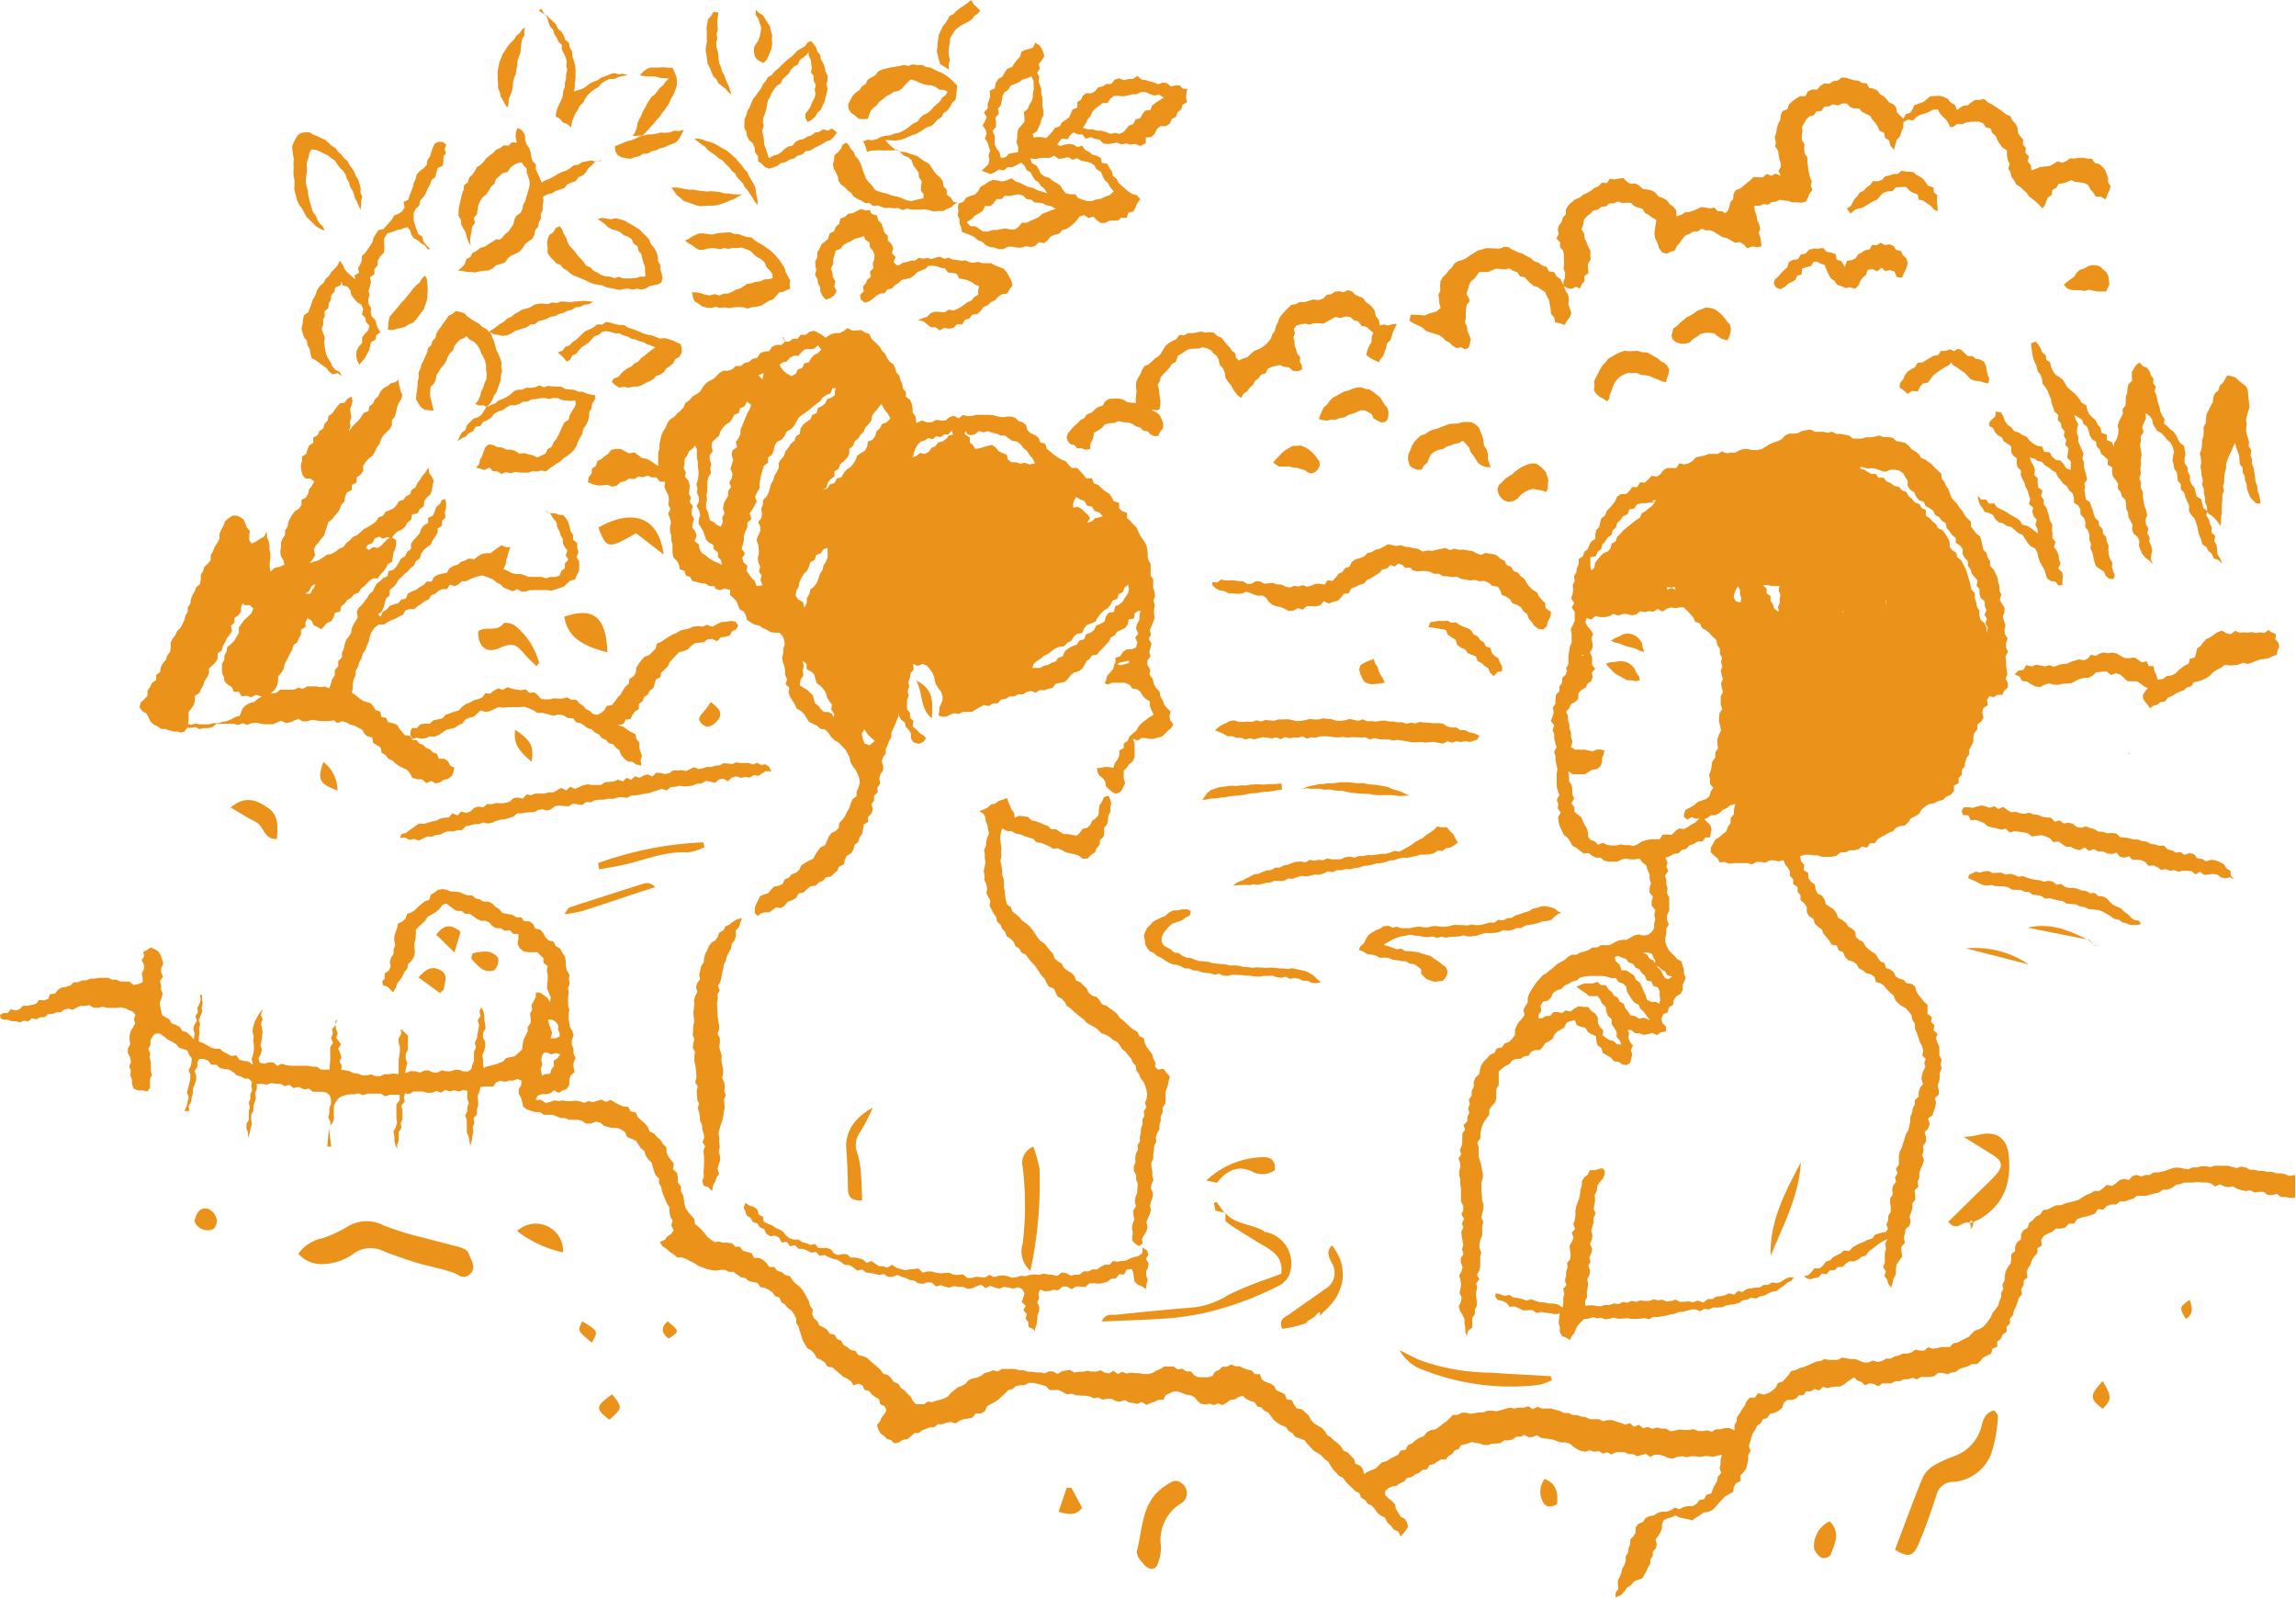
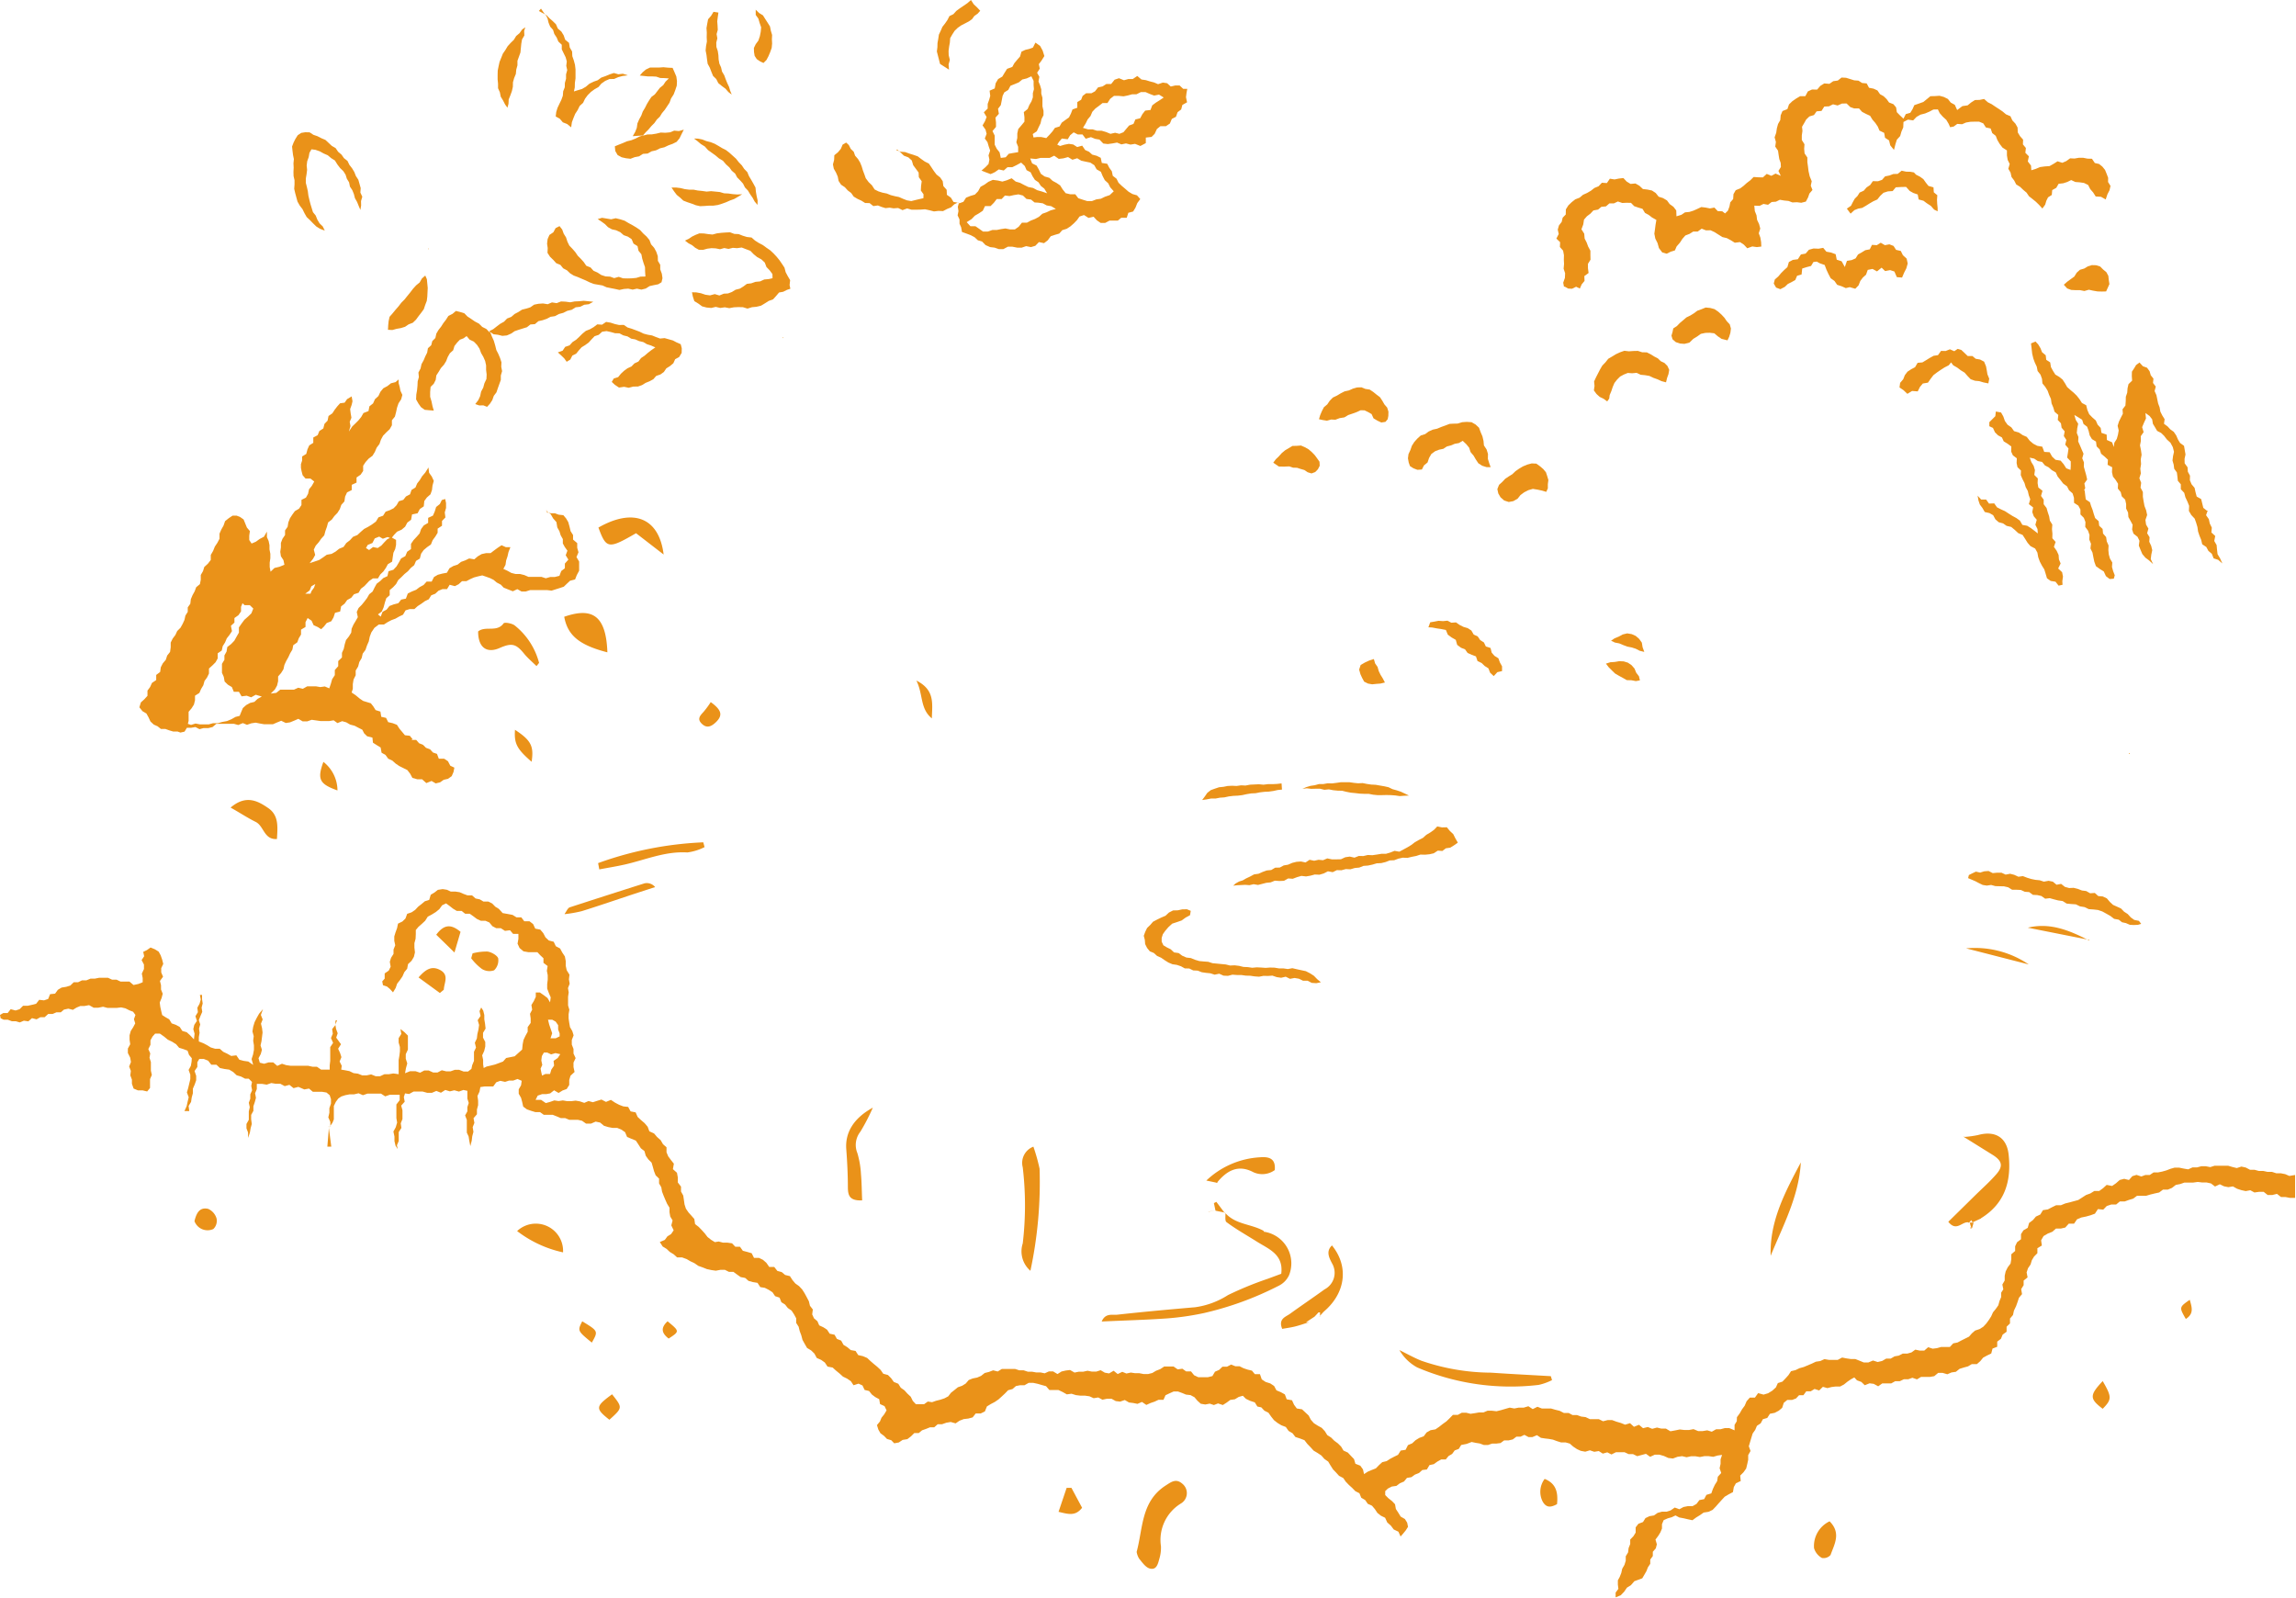
<svg xmlns="http://www.w3.org/2000/svg" viewBox="0 0 215.47 149.96">
  <defs>
    <style>.cls-1{fill:#ea9219}</style>
  </defs>
  <title>img_scene_guide2</title>
  <g id="レイヤー_2" data-name="レイヤー 2">
    <g id="レイヤー_1-2" data-name="レイヤー 1">
-       <path class="cls-1" d="M159.82 76.75l.35.35.35.36.1.38-.07.33-.08.42h-.43l-.28.38h-.46l-.35.23-.4.13-.3.33-.41.1-.31.32-.44.05-.37.21-.43.16.2.43-.1.41.17.4-.31.42.13.4V83l.11.4-.06.41.22.4v1.23l-.21.45v.43l.17.45-.24.38v.47l-.08.39v.39l.11.37.18.36.28.31.31.3.26.29.38.2.1.4.12.37v.39l.17.36-.15.38-.14.31v.47l-.2.37-.4.23-.24.34-.07.46-.39.23-.09.45-.44.2-.17.42.09.39.35.34v.46l-.5.08-.35.26-.44-.21-.4.13-.42.06-.39-.16h-.42l-.33-.29h-.37l.16.31-.09.43.16.36.28.36-.19.41.12.4-.08.4-.1.4-.32.22-.39-.06-.36-.24-.45-.06-.3-.36-.38-.2-.38-.23-.12-.45-.38-.28-.1-.43-.05-.42-.4-.17-.33-.2-.25-.41-.41-.09-.39-.15-.19-.47-.48.1-.31.16-.2.42-.32.2-.35.19-.26.29-.16.38-.33.24-.37.18-.22.35-.28.3h-.44l-.37.14-.25.39-.41.05-.34.24h-.42l-.37.15-.27.35-.34.16-.32.23-.33.29v1.27l-.23.38v.86l-.11.41-.32.33-.23.35v.47l-.26.33-.23.34-.18.38-.09.33-.07.42v.41l-.29.39.13.43v.86l.11.4.12.4.07.41.09.41v.42l-.14.43v.82l.06.41v.41l.14.41v.41l-.12.41-.08.41.18.41-.1.41v.83l-.17.41-.09.41v.41l.17.42-.1.41v.84l-.07.41-.24.4.23.43-.29.39.09.42-.11.41v.41l.08.42v.42l-.19.39v.41l-.24.37V124.59l-.41.31-.1.47-.15-.36v-.42l-.07-.4v-.41l-.19-.38-.25-.4-.1-.41.2-.42.07-.41-.2-.41.09-.41.07-.41-.08-.41-.11-.42.22-.39.1-.4-.17-.43v-.41l.25-.39-.13-.42.12-.41-.08-.41-.06-.41-.06-.41.2-.41-.14-.41.22-.41-.26-.41.17-.41v-.41l-.21-.41v-1.23l-.07-.41v-.41l-.1-.41v-.41l.13-.41-.07-.41-.13-.36.27-.38-.15-.37.16-.35.08-.39v-.83l.27-.36-.16-.44.36-.34v-.42l.19-.38-.11-.43.16-.38-.1-.43.27-.37v-.44l.2-.39v-.46l.15-.41.35-.31.08-.44.11-.38.24-.37.31-.31.29-.33.42-.19.21-.41.48-.1.25-.37.43-.14.3-.31.25-.35v-.5l.16-.37.2-.35.31-.31.23-.35-.12-.47.21-.35.2-.36v-.43l.14-.38.21-.35.22-.35.26-.37.29-.33.3-.33.38-.22.31-.27.33-.25.3-.29.36-.21.37-.19.31-.29.36-.2h.44l.36-.2.4-.11.37-.12.36-.25h.43l.37-.22h.84l.37-.22.38-.19.4-.09h.42l.35-.2.37-.21.4-.1.45.11.41-.06.35-.25.25-.37v-.44l.11-.41-.1-.43.12-.42L155 85v-.42l.12-.43-.31-.38v-.42l.13-.45-.13-.4v-.44l-.19-.39-.11-.44-.36-.29-.29-.36-.45.07h-.43l-.42-.08-.39.1-.4.19h-.82l-.4-.08-.34-.29h-.42l-.37-.17-.33-.27-.46.06-.33-.26-.34-.27-.39-.2-.21-.39-.23-.35-.37-.29-.18-.4-.2-.4-.11-.43-.05-.44.25-.43-.29-.39.06-.41-.15-.4.26-.43-.16-.4-.1-.41v-1.23l.07-.41-.09-.4-.09-.4v-.41l-.13-.4.23-.44-.13-.4-.09-.4v-.42l-.16-.4.16-.42-.32-.42.17-.41.1-.4-.09-.43.25-.38v-.42l.05-.42.32-.33v-.45l.26-.34v-.46l.34-.31.13-.39-.12-.17.24-.41v-.82l.07-.41.06-.41.17-.39v-.84l-.08-.43.2-.39.17-.4v-.83l-.28-.42.24-.42-.3-.41.14-.42.06-.41-.05-.42.19-.4-.07-.43.22-.37.05-.41.17-.37v-.48l.4-.25.13-.41.33-.27.14-.39.2-.33.37-.25v-.43l.09-.39.28-.31.08-.39.1-.38.36-.29.14-.39.28-.3.27-.3.25-.33.18-.43.34-.25h.51l.31-.28.26-.38h.49l.24-.43h.49l.31-.3.29-.33.5.08.34-.23.27-.38.36-.2h.87l.26-.44.49.11.39-.11.36-.21.32-.35.41-.08.41-.09.39-.15h.85l.38-.23.43.17.4-.06h.41l.39-.21.4-.13h.4l.43.1h.44l.43-.1.39-.22.37-.24.4-.16.39-.13.36-.19.29-.32.37-.18h.43l.4-.05.37-.19.4-.09.41-.06.41.21h.8l.39.1.43-.11.37.21h.42l.4.07.41.08.35.29h.84l.41-.12h.41l.41-.06.42-.11.4.15h.43l.42.06.34.31.41.08.42.09.33.27.28.33.36.21.32.26.22.35.36.14.3.22.29.2.3.33.34.32.31.28v.43l.27.31.15.37.23.33.14.38.14.39.26.32.29.3.22.36.28.31.19.37.27.32.32.29v.46l.26.33.25.33.35.28.13.4.09.42.08.42.31.31.11.41.22.36v.44l.32.32.19.37.18.38.07.42.12.4v.42l.18.39-.16.46.2.38.25.37v.42l-.15.44.11.4.14.4-.1.43.05.41.25.4-.15.43v.42l.18.41-.23.42.05.42v.42l.07.42.05.42-.16.41.21.41v.42l-.33.3-.21.39h-.43l-.36.21-.42-.08-.21.37.08.47-.43.28-.09.4.11.48-.2.36-.38.3v.44l-.27.34-.1.4v.44L185 70l-.2.36v.42l-.25.34-.12.39-.06.41-.25.34v.44l-.31.32v.49l-.44.21v.53l-.3.33-.42.18-.32.31-.43.1-.38.21-.48.08-.39.23-.33.3-.24.41-.39.22-.37.19-.24.37-.31.28-.46.06-.38.17-.28.32-.39.14-.35.21-.36.18-.34.22-.27.37h-.45l-.27.42-.48-.11-.34.27-.4.09h-.43l-.37.19h-.47l-.42.33-.46.09H170.99l-.4-.14h-.39l-.4-.06h-.4l-.46.13.08.49.31.35-.07.48.44.27v.47l.25.35.37.27.07.46.19.39.44.2.21.37.13.44.38.23.36.25.25.35.16.43.39.21.34.27.22.34.36.21.29.28.06.5.31.26.37.2.2.37.28.29.33.24.36.22.21.36.23.33.4.17.12.45.42.15.31.23.2.43.35.2.39.11.27.31.46.06.34.24.11.45.21.34.26.31.25.33.34.29v.87l.41.28-.09.46.33.32-.1.47.38.31-.13.46.12.39.19.38v.82l.22.4-.11.41.1.41-.17.4v.41l-.06.4-.14.39.1.43v.42l-.36.33.11.45-.08.4-.14.39-.14.39-.39.29.15.51-.13.41-.34.37.13.46v.43l-.29.4.07.44-.14.42.17.45-.13.42-.18.41-.13.41v.43l-.17.39.08.45-.36.34.07.45v.42l-.27.36v.42l-.11.4-.16.39.11.46-.11.4-.36.34-.08.41-.1.41.11.46-.33.37v.45l.07.47-.28.38-.25.39-.06.44v.46l-.22.39-.09.43-.14.43-.26-.35-.11-.41-.26-.34.15-.43-.28-.4.17-.41V117.58l.12-.4-.09-.42.22-.49-.45.23-.34.21-.32.25-.32.25-.33.23-.24.38-.41.11-.32.26-.37.18h-.47l-.34.22-.3.31h-.45l-.31.31h-.45l-.29.37-.46-.06-.3.36-.41.06-.39.12-.33-.1-.22-.22.39-.06.3-.31.28-.34h.49l.32-.27.26-.37.4-.12.25-.27.36-.2.37-.17.31-.28.5.06.29-.33.35-.21.36-.19.39-.14.36-.2.41-.1.26-.37.4-.12.4-.11h.18l.24-.29-.15-.44.17-.39v-.41l.24-.37v-.42l-.06-.43v-.42l.25-.37-.06-.43.08-.4.28-.36-.09-.43.24-.37-.16-.44.28-.36v-.83l.08-.4.19-.38.13-.41.13-.41.12-.42.23-.38.1-.43.09-.4v-.44l.17-.38.06-.41.2-.37v-.42l.36-.32v-.44l.13-.39.28-.35-.15-.47.06-.41.13-.39.18-.33-.11-.37.15-.39-.33-.31.09-.48-.12-.42-.21-.39-.13-.41-.13-.41-.19-.39v-.47l-.24-.38-.09-.44-.25-.34-.28-.31-.38-.21-.34-.25-.27-.31-.15-.43-.32-.26-.3-.29-.25-.34-.35-.24-.44-.13-.13-.48-.34-.24-.44-.11-.32-.26-.36-.2-.23-.4-.35-.23-.44-.13-.29-.31-.18-.44-.42-.17-.16-.44-.5-.1-.22-.38-.27-.33-.27-.32-.17-.4-.36-.26-.3-.3-.12-.43-.4-.24-.22-.37v-.51l-.24-.34-.35-.29v-.46l-.27-.33v-.44l-.42-.28v-.47l-.3-.3v-.43l-.2-.34-.25-.32-.17-.39-.44.12-.42-.1h-.42l-.41.23-.42-.08h-.42l-.41.23L164 81h-1.29l-.45.06-.43-.18-.44.06-.21-.4-.3-.23-.33-.32v-.45l.22-.37.2-.37.37-.23.32-.28.35-.27.14-.43.26-.35v-.47l.31-.35v-.44l.14-.53-.5.14-.32.26-.37.15-.3.29-.34.21h-.45l-.32.24-.36.17-.39-.08h-.38l-.37-.15-.4.23-.32-.23v-.29l.15-.4.41-.2.39-.22.34-.31.43-.15.38-.14.3-.28.1-.4.25-.37-.31-.32v-.45l-.1-.42.17-.4.08-.43.06-.42.28-.39v-.47l.25-.39-.05-.47v-.41l.14-.39.2-.39-.07-.42-.12-.41v-.41l.05-.4.25-.39-.14-.4v-.8l.21-.4-.11-.4-.07-.4.17-.4-.11-.4-.09-.4.16-.4-.14-.4.11-.4-.21-.41v-.45l-.25-.36-.08-.47-.34-.29-.29-.33-.33-.28-.39-.21-.19-.43-.44-.16-.18-.4-.28-.32-.29-.31L158 57h-.36l-.41.07-.43-.07-.4.14-.39.25-.45-.25-.38.27-.42-.06-.4.1-.43-.09-.38.31-.42.08-.44-.13h-.42l-.41.15-.44-.16-.4.22-.42.08h-.43l-.44-.1-.39.32-.45-.12-.11.37.19.39.29.32.25.39-.17.45.11.44v.44l-.24.43.2.42v.75l.3.35-.32.34.07.43-.13.39-.35.24-.18.38-.4.22-.28.31v.51l-.3.29-.4.22-.16.39-.29.31.17.38v.41l.14.38v.41l.15.38v.41l.14.45-.16.5.44.24h.87l.38.08.38.08.37-.17h.38l.34.1-.08.34-.14.36v.4l-.17.38-.31.26-.45.06-.34.19-.32.23h-1.17l-.42-.29.08.51v.42l.24.39.07.41v.43l.16.4-.25.45.28.38v.41l.33.28.32.25.16.4.17.34.2.32.1.37v.38l.24.32.36.11.34.33.46-.18.39.2.41.06h.42l.41-.11.41.07h.42l.43.08.4-.18.37-.25.39-.11.4-.09h.87l.28-.43h.87l.31-.32.34-.26.49.05.36-.2.35-.23.37-.2.3-.31zm-4.51 13.75l.27.29.28.28.18.36.2.34.29.13.43-.25-.48-.11-.21-.37-.34-.19-.28-.27-.44-.14.14-.41-.2-.32-.13-.35-.38-.09h-.45l.42.21.19.36.38.17zm0-43.35h-.42l-.41.07h-.43l-.42.11-.26.39-.46.09-.16.45-.43.18-.24.35-.31.28-.12.43-.31.28-.11.42-.36.25-.22.35-.29.3-.09.44-.35.25-.15.41-.52.08v.88l.09.37.28-.26.08-.44.23-.33.26-.3.28-.29.44-.16.23-.31.11-.43.37-.2.14-.43.29-.28.27-.3.3-.27.32-.24.31-.26.32-.24.34-.23.17-.4.36-.2.3-.27.33-.23.22-.34.08-.2-.37.08zm-7.37 45.45l.36-.16.38-.15h.81l.43-.15.33.32h.46l.23.39.32.24.21.35.37.2.16.36.37.19.14.4.25.3.24.38.46.1.36.24.44-.11.58.23-.34-.45-.24-.33-.31-.28-.17-.38-.41-.21-.25-.32-.22-.34-.21-.35-.07-.47-.29-.29-.43-.15-.25-.37h-.47l-.39-.14-.41-.06h-1.26l-.43.06-.42.09-.27.26-.42.11-.37.21-.39.18-.29.31-.43.13-.35.24-.19.44-.31.29-.45.1-.24.39.1.46-.27.37v.34h.34l.33-.22h.4l.33-.37h.39l.41.09.34-.24.46.1.35-.28.4-.21.45.06h.46l.28.38.38.23.24.38v.48l.19.39.32.34-.07.46.34.25.32.2.39.1.34.31h.38l-.13-.35-.31-.34v-.47l-.22-.38-.25-.36v-.47l-.36-.31-.14-.41-.07-.44-.34-.32-.15-.34-.24-.35h-.84l-.33-.3-.3-.19-.3-.2zm26.66-48.8v.19l.36.09.32.21.33.19h.43l.25.35h.47l.29.35.39.16.33.26.44.09.28.33.41.15.21.39.32.26.26.33.43.15.21.37.4.19v.53l.35.23.27.31.33.26.19.37.42.2.26.33.22.36.19.37v.48l.24.33.39.25.09.42.37.27.18.37.2.36.15.39.11.4.13.39.1.42.09.42.31.34v.44l.13.41.08.42.22.37v.45l.12.41.36.32.18.39.05.53.09-.5-.23-.4.15-.42-.23-.38.19-.44-.17-.39v-.43l-.39-.32-.1-.39v-.44l-.28-.33.1-.48-.28-.33-.27-.32-.11-.4-.25-.33v-.44l-.3-.31-.19-.36v-.46l-.25-.34-.4-.25v-.46l-.35-.27-.23-.34-.27-.31-.09-.46-.37-.23-.23-.34-.39-.19-.18-.41-.34-.24-.37-.19-.2-.42-.44-.14-.26-.34-.17-.4-.39-.24-.23-.36v-.49l-.24-.35-.18-.35-.36-.24-.42-.09h-.43l-.45.2-.42-.1-.41-.17-.42-.08-.43.05-.41-.13zm-18.87 50.39l.07-.4-.05-.38v-.39l-.18-.37-.42-.13-.17-.41-.45-.1-.15-.42-.3-.27-.22-.34-.39-.19-.22-.34-.4-.13-.26-.33-.38-.13-.38-.15-.3.11.09.37.36.32.2.55h.43l.36.23.37.24.18.41.39.3.19.41.14.36.18.34.13.46.38.21h.46zM167 55h-.75l-.37-.1h-.44l.35.34v.44l.37.26v.43l.21.33.11.38.28.24.21.06-.13-.39.17-.39v-.39l.08-.39-.18-.4zm-3.9 0l-.2.35-.14.36-.06.37.21.35.43.11.25.43-.26-.42.09-.42-.13-.36v-.39zm13.9 1.34h-.06l.06.46zm-19.79-1v-.25l-.37.06-.39-.06v.26l.41-.17zm-1.95.21h.12zm-6.8 5.87v.12h.11v-.09zM172.85 56l.05-.12zm.16 1.43l-.08-.13v.15zM73.65 32.06h.41l.35-.27h.45l.28-.37h.48l.34-.28.42-.1.39.18.35.2.35.27.49-.32.42-.11h.43l.36-.19.38-.28.42.23h.4l.45-.05.35.24.41.13.2.43.22.23.29.27.29.29.2.36.29.29.17.37.22.34.37.26.18.37.11.4.28.32.1.4.18.37.05.42.28.33v.43l.38.29.17.37.08.41v.43l.27.34.08.63.53-.22.46.16h.46l.42-.23.44.07h.43l.37-.32.41-.13.45.25.39-.32.43.1h.42l.42-.12h1.26l.42.06.41.11.41.06.4-.07h.4l.37.14.3.29.39.11.31.26.12.46.3.3.41.18.34.25.17.44.46.12.14.48.34.26.32.28.35.25.36.22.41.15.27.34.3.3h.51l.29.31.29.31.27.35h.53l.19.47.41.15.3.3.32.28.41.24.23.34.19.37.5.13v.51l.29.29.46.17v.48l.32.28.26.31.31.29.17.38.17.37.23.35.24.34.15.39.08.41v.42l.07.4.21.36V54l.24.36v.82l.13.39.05.4-.16.41.14.4-.08.4v.4l.06.41-.14.39-.15.38-.16.38.1.43-.22.38.27.43-.09.4-.12.4.12.41-.29.4v.41l.26.43-.06.48.29.38.1.45.2.4.33.33.09.46.21.39.17.42.29.35.3.29-.11.46.07.36.3.38-.23.37-.31.24-.25.28-.3.26-.39.09-.37.12h-.39l-.39-.08h-.37l-.35.24-.45-.18.16.48v1.26l-.18.39-.34.27-.24.35-.26.24v.78l.13.42-.21.42-.14.28-.23.19-.32.09-.32-.17-.31-.25-.28-.28-.05-.43-.22-.32-.34-.25-.17-.35-.06-.37h.34l.37-.09h.38l.46.07.14-.45.26-.33.15-.38v-.46l.42-.23v-.44l.38-.23.14-.39.32-.3.34-.27.21-.4.3-.32.35-.26.34-.27.42-.25-.19-.42-.16-.38v-.45l-.41-.24-.27-.3-.21-.36-.33-.24-.42-.06-.29-.37-.39-.17h-1.24l-.41.16-.28-.12.14-.26.1-.45.3-.32.28-.33.13-.52.53.19.44-.1.37-.11V62l-.41.09-.43.08-.43.25v-.7l.43-.11.26-.41.35-.26h.46l.44-.19.12-.46-.21-.45.3-.39-.22-.45.07-.42.25-.4v-.43l.11-.43h-.22l-.33.24-.08.48-.48.09-.1.46-.23.33-.38.19-.39.18-.22.34-.37.2-.18.39-.28.29-.27.3-.3.28-.25.34-.49.08-.24.35-.23.14-.21.38-.23.37-.33.25-.43.11-.32.25-.26.35-.32.29-.43.08-.41.1-.28.38-.41.09-.39.12h-.42l-.36.23-.44-.15-.4.08-.36.23h-.45l-.38.2h-.43l-.37.22-.42.07-.33.36h-.45l-.36.25-.47-.1-.38.2-.37.21-.37.23h-.87L90 67l-.46-.07-.39.15-.38.18h-.36l-.34-.11.08-.38v-.36l.17-.36.13-.31v-.43l-.13-.38-.26-.33-.21-.35-.13-.38-.07-.4-.18-.38-.23-.33-.27-.3-.4-.15-.43.18-.46-.18.06.51-.29.36-.06.42-.15.4.08.44-.15.41.11.43-.16.42v.85l.28.36v.43l.31.31-.06.53.35.28.28.32.37.23.26.27-.26.34-.42.19-.52-.15-.23-.39v-.46l-.22-.33-.26-.27-.08-.4-.36-.26-.18-.35-.05-.26v.27l-.17.38L84 68l-.17.37-.18.37v.44l-.22.36-.13.39-.18.37v.41l-.25.35-.12.39.13.45v.4l-.27.37-.09.41.09.46-.28.36.05.45-.35.33v.43l-.25.36.14.49-.16.39-.3.33v.44l-.41.28-.06.43-.08.43-.25.34-.12.41-.35.29-.1.42-.21.36-.4.22-.19.37-.09.46-.43.17-.19.39-.31.28-.3.29-.46.07-.27.33-.39.15-.31.31-.46.05-.35.27-.32.31-.46.1-.24.42-.38.22-.43.15-.28.38-.34.2-.46-.06-.32.24-.32.22h-.43l-.37.12-.26.22-.29-.27v-.49l.15-.39.17-.34.18-.36.36-.17.4-.12.27-.33.29-.29.44-.07.36-.19.2-.43.39-.15.26-.32.41-.14.3-.27.18-.41.34-.22.37-.22.41-.19.21-.39.23-.36.27-.33.41-.2.18-.4.17-.41.26-.33.36-.17.31-.3.05-.47.3-.31.25-.34.17-.39.22-.36.13-.41L80 75l.39-.29v-.44l.18-.38.12-.43-.06-.46-.17-.41-.19-.38-.27-.33-.19-.38-.09-.45-.2-.38-.22-.37-.3-.3-.3-.31-.38-.22-.32-.3-.24-.37-.3-.32-.46-.08-.32-.29-.38-.18-.38-.19-.23-.38-.23-.36-.3-.28-.4-.22-.16-.39-.23-.35-.22-.36L74 65l.07-.46-.35-.34.15-.46-.19-.39v-.42l-.07-.41-.15-.4-.06-.41.11-.42v-.41l.14-.42-.06-.41-.16-.38-.3-.29h-.42l-.41-.07-.35-.21-.37-.17-.34-.22-.42-.09-.36-.21-.36-.22-.1-.43-.19-.36-.39-.21-.15-.38-.15-.38-.29-.3-.31-.29v-.47l-.52-.14-.4.14-.37-.07L67 55h-.43l-.35-.22-.41-.06-.4-.1-.41-.08-.23-.38-.4-.15-.13-.43-.44-.15-.08-.43-.18-.35-.32-.31-.11-.4v-.82L63 50.7v-.42l-.12-.41v-.42l.09-.43-.11-.41-.16-.4.22-.45-.2-.4.06-.43-.06-.43-.2-.4-.17-.4.07-.5h-.5l-.31-.4h-.44l-.4-.17-.43.16-.42-.07-.38.23-.54-.03-.35.24-.42.09-.35.33-.45.09-.43-.18-.45.07h-.46l-.43-.1-.48-.2.08-.5.28-.36V44l.39-.28.11-.43.39-.21.3-.26.33-.21.3-.4.43-.08h.45l.41.22.38.19.5-.08.36.26.35.26.45.08.38.2.35.25.35.23v-1.26l.12-.4v-.41l.09-.41.08-.42.19-.38.23-.36.16-.41.25-.34.39-.23.27-.32.33-.27.28-.31.16-.41.36-.23.32-.38.38-.21.33-.25.22-.37.26-.34.33-.26.38-.18.32-.27.29-.32.36-.21h.46l.39-.13.33-.31h.47l.35-.27.42-.12.34-.29.44-.09.26-.44.41-.14.45-.05.27-.42.4-.16h.48l.38-.34zM89 40.77h-.39l-.34.25-.42-.09-.32.29-.42-.11-.34.22-.36.12-.3.29-.2.36-.15.38-.07.4h-.09v.05l.38-.12.35-.3.46.09.37-.2.26-.36.37-.18.25-.33.45-.12.34-.25.22-.29.4-.09-.14-.38zM78.11 67l.06.3.14-.23-.08-.16-.23-.33.08-.45-.27-.34-.2-.35-.1-.41-.22-.35-.29-.31-.35-.25-.13-.41-.11-.42-.3-.28-.41-.21v-.47l-.38-.33.11.51-.1.43.06.44-.26.42-.08.51.41.26.34.2.2.23.29.25.08.36.11.38.34.27.22.29.28.27h.4zm-.41-15.59l-.42.13-.25.38-.44.16-.13.46-.42.22-.12.43-.19.38-.31.31-.22.36-.18.4-.07.44-.22.36-.07.47.27.36.42.23.14.52.23-.45v-.46l.24-.36.09-.43.38-.3.24-.36.15-.4.13-.41.23-.36.1-.42.23-.36.16-.39v-.92h.28-.11zm28.14 3.47l-.32.27-.14.42-.41.19-.13.45-.43.16-.19.39-.27.32-.37.22-.29.3-.26.33-.21.39-.4.18-.42.15-.27.33-.18.43-.47.07-.32.27-.23.39-.38.19-.29.32-.47.05-.38.17-.34.25-.33.26-.38.17-.32.28-.36.21-.27.28-.13.36h.74l.35-.2.38-.08.33-.2.39-.12.23-.34.43-.14.19-.46.32-.28.38-.21.42-.15.25-.38.45-.13.18-.46.43-.15.33-.26.19-.41.41-.17.38-.21.12-.47.25-.35.51-.08.1-.5.39-.2.33-.26.23-.41.26-.36.1-.43-.09-.44.18-.19zM90.75 40.73l-.09-.31-.15.26.17.17.33.21v.45l.31.29.21.33.39-.06.37-.11.38-.11.43-.1.35.25.26.33.34.18.43.16.1.46.35.25h.44l.38.14.4-.1.44.17.54-.1-.24-.49-.28-.31-.22-.36-.33-.26-.25-.34-.32-.27-.49-.09-.34-.23-.33-.26h-.42l-.37-.19-.41-.07-.4-.16-.42.12-.43-.13-.38.3-.39.1zM70.5 38l-.41-.31-.23.45-.41.18-.12.44-.43.16-.18.39-.25.32-.36.22-.28.3-.23.35-.13.41-.32.27-.32.31-.06.42.12.44-.29.37v.42l.15.43-.1.41.07.42-.25.4-.09.41v.84l-.08.41.05.42-.09.41v.42l.2.39.07.37.11.38.36.15.28.27.37.15.18-.41-.06-.44.23-.38-.15-.47.07-.42.17-.39.24-.37v-.45l.27-.37-.15-.46.23-.39.07-.42-.21-.45.14-.43.13-.4-.15-.47.08-.44.43-.29-.12-.5.26-.35.18-.38v-.43l.17-.38.16-.39.16-.39.16-.39.21-.37zm.5 17l.57-.07-.2-.48.11-.44-.27-.38.14-.44-.18-.39-.06-.41.1-.42v-.42l-.06-.42-.15-.47.16-.41.19-.4v-.42l-.2-.43.3-.38.06-.41-.08-.45.17-.39v-.43l.34-.34.19-.37.12-.4.11-.41.21-.36.1-.41.23-.35.18-.38v-.46l.22-.36.28-.32.12-.41.3-.37.22-.36.34-.27.14-.42.37-.24.05-.49.24-.35.32-.28.37-.23.17-.41.42-.19.11-.47.41-.19.29-.25.17-.38.39-.15.34-.23v-.46l.12-.19h-.35l-.17.47-.4.16-.35.24-.25.36-.35.25-.33.26-.33.27-.33.26-.36.23-.32.28-.21.4-.22.38-.3.3-.39.22-.19.4-.26.33-.43.21-.23.36-.09.45-.16.39-.37.29v.47l-.4.3-.12.42-.13.41-.08.41-.07.42v.44l-.23.38-.19.39.15.49-.21.38-.21.38-.25.37.19.5-.39.33v.44l-.18.39-.15.4v.43l-.1.41-.11.41.32.41-.27.44.13.41.37.32-.1.47.26.34.23.34.3.29zm-3.26-2l-.07-.43-.29-.29v-.43l-.38-.3-.09-.44-.38-.19-.28-.3-.13-.4-.12-.35-.2-.36-.25-.37.05-.43.11-.42-.11-.4-.23-.4.22-.42v-.41l-.19-.4.06-.41-.11-.4.15-.45.05-.41v-.41l-.06-.41v-.41l-.09-.4v-.81l-.17-.35-.23.3-.34.25-.17.4-.25.33v.42l-.08.43.2.39-.07.44.32.35.1.39v.41l-.07.42.2.37-.12.42.3.36-.11.42v.4l.22.37-.11.42-.06.41.29.37.13.41-.2.49.4.32.07.43.21.38.38.23.32.28.37.22.4.18zm9.46-7l.45-.17.24-.38.44-.12.19-.42.45-.13.21-.39.27-.32.36-.23.27-.32.22-.36.15-.41.36-.24.38-.23.19-.38.08-.46.44-.19.24-.34.12-.44.31-.28.19-.38.44-.17.36-.37-.27-.49-.29-.36-.29-.52-.34.45-.29.31-.23.35-.08.45-.25.34-.31.3-.15.41-.3.3-.23.35-.34.28-.13.42-.36.26v.49l-.21.36-.29.31-.35.27-.15.45-.39.24v.48l-.37.25-.26.33-.1.44zm-2.9-10.7l.38-.23.19-.4.43-.14.17-.42.44-.12.21-.37.28-.3.37-.19.31-.33-.33-.4-.32.31-.42.06h-.44l-.34.25-.28.37h-.47l-.36.19-.29.34-.4.11-.26.16.12.33.27.32.33.25zm29.19 13.15l-.32-.36-.45-.13-.24-.41-.47-.1-.22-.42-.43-.16-.35-.23-.2.29-.1.34v.37l.42-.08.37.2.28.29.26.2.26.37-.28.44.45-.13.29-.3.38-.07zm-22.37 20l-.25.39.08.42.19.51.46.18.5-.42-.38-.32-.32-.33zm-9.95-33.23l.37.38.13-.59z" />
      <path class="cls-1" d="M31 105.74v-.45l-.19-.43.1-.43V104l.15-.43v-.42l-.12-.37-.3-.25-.42-.07h-.86l-.36-.3-.44.08L28 102l-.45.12-.39-.31-.44.12-.41-.22h-.43l-.42-.07-.43.15-.43-.07h-.5v.49l-.16.39.08.43-.11.4-.13.39v.43l-.21.38v.42l.06.43-.11.4-.07.41-.17.5v-.51l-.15-.39v-.41l.22-.39v-.79l.09-.39-.09-.42.14-.38v-.41l.17-.38-.08-.41.07-.37-.31-.31H23l-.38-.2-.41-.12-.33-.31-.37-.22-.44-.06-.43-.09-.33-.31h-.48l-.3-.38-.4-.16h-.43l-.18.31v.44l-.26.38.15.45v.42l-.14.4-.17.39v.43l-.11.4-.06.41-.23.38.06.48h-.45l.21-.47.09-.42.1-.41-.17-.45.12-.41.1-.42.1-.42v-.42l-.16-.44.21-.38.07-.4.02-.32-.26-.31-.14-.4-.4-.15-.39-.12-.28-.33-.38-.24-.4-.19-.35-.29L15 97h-.44l-.24.27-.2.36v.42l-.2.4.18.41-.07.41.13.4v.81l.09.4-.17.39v.83l-.27.33-.42-.1h-.44l-.41-.17-.16-.45v-.39l-.15-.4.05-.42-.16-.41.17-.42-.07-.41-.22-.44v-.42l.22-.4-.06-.42v-.42l.11-.4.23-.36.19-.36-.12-.39.14-.4-.22-.3-.34-.13-.38-.19-.4-.09-.42.05h-.86l-.42-.11-.44.09h-.44l-.43-.24-.43.08h-.39l-.36.15-.34.21-.43-.11-.41.09-.29.25H5.3l-.37.16h-.41l-.33.3h-.4l-.36.2-.43-.11-.34.3-.42-.06-.38.16-.38-.11h-.37l-.37-.14H.35l-.29-.14-.06-.31.31-.18h.41l.28-.36.46.12.38-.12.32-.32h.43L3 94.3l.39-.1.29-.37.45.05.39-.13.18-.45.47-.05.26-.36.35-.21.43-.07.39-.12.32-.31h.41L7.7 92h.41l.39-.16h.41l.4-.08h.82l.39.18h.42l.38.18h.83l.38.32.46-.1.4-.16v-.39l-.08-.42.2-.43v-.42l-.22-.42.24-.36-.09-.41.35-.17.34-.24.41.17.35.22.19.35.14.4.1.4-.19.4v.4l.17.4-.29.4.1.4v.4l.16.4-.11.41-.17.41.05.4.09.41.09.37.31.2.35.2.23.38.4.14.36.2.24.37.41.12.31.28.37.39.06-.53-.12-.43.09-.4.25-.37-.14-.44.23-.38-.05-.42.21-.38.11-.39-.08-.43h.2v.4l.06.4-.1.39.06.4-.17.39-.15.39.13.4-.11.39.05.4-.07.4v.41l.39.15.37.19.36.22.4.12h.44l.33.29.38.18.37.21.48-.06.28.41.41.11.43.06.46.32-.15-.55.14-.43.08-.43v-.43l-.07-.43.05-.43-.12-.44.07-.44.13-.43.2-.4.22-.39.37-.44-.2.55.17.42-.16.4.1.41.05.41-.05.41-.05.41-.09.4.13.41-.11.4-.21.39.12.42.41.1.43-.13h.42l.38.33.44-.2.4.13.41.06h1.65l.41.09h.41l.39.27h.81v-.4l.05-.42v-1.29l.27-.4-.2-.45.17-.41-.06-.43.31-.39v-.4l.16-.06-.17.44.07.4.15.4-.14.41.45.62-.27.42.18.39.13.4-.17.41.2.4-.05.36.36.06.41.08.39.19.41.05.4.16h.42l.42-.09.42.17h.42l.41-.19h.42l.41-.07.5.07V99.49l.07-.41.05-.41v-.41l-.12-.42v-.41l.25-.4-.08-.46.37.29.33.33v1.31l-.2.43v.43l.14.44-.12.43-.09.49.47-.19H39l.42.14.4-.21h.41l.42.19h.41l.4-.21.41.1h.41l.4-.14h.41l.42.16h.41l.32-.25.07-.34.17-.41v-.85l.19-.4-.11-.45.19-.4.05-.42.1-.42.06-.43-.13-.45.27-.4-.1-.45.16-.34.19.3.1.41v.4l.07.42.05.45-.24.4v.45l.21.41v.42l-.1.42-.19.41.09.43v.42l.05.34.28-.14.39-.09.4-.1.38-.14.37-.14.29-.33.4-.08.4-.08.31-.28.39-.35.05-.5.08-.41.18-.38.21-.38v-.44l.28-.39v-.42l-.06-.44.2-.38-.07-.44.23-.38.18-.39v-.41h.38l.36.25.36.27.24.41.06-.47-.17-.4-.16-.42v-.42l.05-.42v-.42l-.08-.41.07-.45-.39-.3v-.43l-.31-.29-.26-.28H49.59l-.46-.08-.37-.31-.19-.41.08-.45v-.47h-.5l-.29-.34-.47.06-.39-.25h-.43l-.36-.19-.29-.35-.37-.16h-.43l-.37-.17-.33-.25-.34-.24h-.43l-.33-.26h-.45l-.35-.21-.36-.28-.3-.22-.37.18-.26.36-.33.27-.37.23-.39.21-.24.38-.31.29-.33.29-.24.29v.37l-.02.45-.11.41v.42l.05.45-.1.42-.22.37-.33.31-.08.43-.27.33-.17.39-.24.35-.26.33-.14.41-.25.41-.29-.32-.28-.23-.37-.12-.07-.36.23-.26v-.49l.38-.26.18-.37-.08-.46.12-.38.23-.36v-.41l.16-.4-.09-.42v-.41l.12-.39.14-.38.09-.43.41-.2.29-.28.16-.44.41-.14.34-.23.28-.3.32-.25.31-.26.41-.13.14-.48.35-.21.32-.25.45-.07.39.06.37.17h.43l.4.06.37.16.38.14h.42l.33.29.39.08.35.21h.46l.36.18.29.3.34.21.35.39.51.09.42.08.37.23h.45l.28.37h.49l.34.26.2.43.47.09.28.33.21.4.31.29.46.12.2.42.4.21.21.39.24.36.08.43v.44l.09.42.26.42-.05.44.07.41-.16.41.07.4-.06.41v.82l.12.4-.07.42v.4l.06.41.07.4.22.38.12.39-.17.44v.43l.16.41v.43l.2.43-.2.42v.42l.1.46-.38.35-.12.4v.47l-.24.38-.39.14-.37.23-.42-.25-.37.29-.37.07h-.39l-.41.14-.2.4h.52l.44.3.4-.11.4-.14.4.06.4-.06.4.07h.4l.4-.05.4.07.41.14.4-.17.41.11.4-.13.4-.12.43.22.46-.19.39.26.38.2.39.15.46.05.23.42.47.09.19.43.31.29.34.29.29.34.16.43.44.2.28.33.34.3.22.38.33.29v.47l.16.38.26.35.27.34-.09.51.38.34.08.44v.47l.3.39v.46l.21.38.06.41.06.42.13.4.24.35.28.31.27.31.07.48.34.26.29.3.28.31.26.34.33.26.36.22.35-.06.42.11h.42l.42.06.3.32h.44l.27.38.42.11.41.12.22.44h.47l.37.18.32.28.27.39h.47l.29.37.41.11.32.27.45.11.24.37.27.32.35.25.29.31.23.36.2.37.2.38.1.42.27.35-.06.46.17.37.32.27.17.39.39.18.35.23.24.37.46.1.22.39.4.16.22.4.36.22.32.27.45.08.25.39.44.1.4.17.31.29.31.27.33.27.31.29.25.36.44.12.3.3.25.35.42.17.23.37.35.25.28.31.31.29.19.39.29.31h.77l.35-.25.4.06.37-.13.4-.1.39-.13.36-.19.25-.33.33-.26.32-.26.4-.14.34-.21.28-.33.38-.15.41-.08.37-.16.34-.27.4-.1.39-.15.43.11.39-.24h1.24l.4.13h.41l.39.13h.4l.39.07h.4l.39.08.4-.18h.39l.41.25.38-.24.39-.09.41-.05.42.24.4-.08h.41l.41-.09.41.08h.41l.41-.13.39.23.4.07.43-.25.38.31.43-.21.39.16.41-.09.4.06h.4l.41.08h.41l.4-.1.35-.21.39-.15.38-.25h.87l.39.27.44-.06.35.25h.46l.29.36.4.19h.88l.44-.11.24-.41.39-.17.31-.3h.43l.38-.2.41.16h.39l.36.18.38.13.42.1.27.33h.48l.17.49.36.24.44.14.36.24.22.41.41.17.38.21.17.46.5.09.19.42.26.35.49.08.31.29.31.29.21.4.28.32.36.23.38.21.29.31.23.37.36.23.3.3.34.25.3.3.22.37.41.19.29.31.29.3.13.44.46.18.25.35.1.44.35-.23.38-.16.38-.15.29-.3.31-.28.41-.1.34-.22.36-.19.37-.18.25-.4.46-.07.22-.44.4-.17.31-.29.36-.22.41-.15.27-.36.37-.21.46-.08.35-.24.33-.26.35-.25.3-.29.31-.32h.46l.37-.2h.42l.4.1.41-.06.4-.07h.41l.38-.16h.4l.44.05.41-.1.41-.12.42-.12.43.08.42-.08h.47l.43-.13.41.27.44-.22.41.16h.86l.41.12.41.1.39.2h.45l.37.2h.42l.39.14.41.05.4.19h.84l.4.2.43-.11h.42l.41.15.41.12.4.16.46-.14.37.34.47-.19.38.32.45-.11.41.17.45-.12.41.1h.43l.42.25.44-.08.44-.09.43.05h.43l.43-.08.43.18h.43l.43-.07.42.13.41-.23h.41l.41-.11h.41l.5.21v-.51l.21-.35.01-.37.27-.37.21-.37.25-.34.18-.42.3-.34h.48l.3-.42.51.14.43-.13.39-.24.34-.31.18-.4.43-.14.28-.29.28-.31.25-.38.42-.1.37-.18.4-.11.38-.16.38-.16.38-.18.41-.06.39-.18.43.07h.82l.41-.22.41.08.41.06h.42l.4.16.39.16h.44l.43-.18.44.14.42-.1.38-.22h.42l.36-.21.4-.07.37-.19h.43l.39-.11.36-.26.43.09h.41l.37-.32.42.14.4-.05.39-.11h.82l.32-.34.4-.08.36-.19.36-.18.36-.18.27-.31.3-.26.42-.14.35-.22.28-.3.24-.33.22-.34.17-.38.26-.32.24-.34.11-.4.16-.38v-.41l.2-.31-.09-.45.22-.38v-.44l.09-.41.19-.38.27-.36.07-.42v-.45l.36-.31v-.44l.18-.38.37-.28v-.48l.23-.36.4-.23.13-.46.36-.27.28-.33.41-.19.25-.41.46-.07.38-.2.39-.19h.45l.41-.17.41-.1.4-.11.41-.11.36-.23.37-.24.41-.15.37-.23h.46l.36-.26.34-.31.51.1.36-.25.35-.31.42-.11.45.11.32-.36.39-.12.45.15.38-.14h.41l.36-.24h.41l.4-.08.39-.11.39-.15.39-.11h.42l.43.09.42.07.4-.18h.42l.41-.11h.42l.42.08.41-.13h1.26l.41.12.41.1.43-.14.41.09.4.21h.42l.4.11h.42l.41.09h.42l.4.13h.42l.41.08.39.17.54-.09v2.15h-.48l-.42-.08h-.42l-.38-.3-.44.11h-.43l-.38-.3H212l-.43.06-.39-.21-.43.08-.41-.09-.4-.13-.39-.22-.43.07-.41-.08-.39-.19-.45.21-.38-.29-.41-.09h-.42l-.41-.05-.43.06H205l-.4.14-.41.08-.36.28-.39.16h-.45l-.36.27-.41.09-.41.1-.4.12h-.86l-.36.27-.4.12-.39.14h-.46l-.35.29h-.46l-.42.14-.33.34-.5-.05-.28.43-.41.15-.43.12-.44.09-.4.17-.28.41h-.5l-.32.36-.43.1h-.45l-.34.3-.41.16-.41.24-.23.4.07.49-.42.25v.47l-.31.31-.21.35-.12.4-.24.35-.13.39.09.47-.37.3v.43l-.23.37.08.47-.29.34-.13.4-.14.39-.2.42-.09.41-.28.33v.46l-.32.31v.47l-.37.27-.16.39-.35.27v.48l-.44.17-.12.46-.39.19-.37.2-.27.33-.32.28h-.48l-.35.21-.4.11-.39.12-.35.28-.41.06-.39.17-.45-.13h-.41l-.37.31-.41.07h-.83l-.38.23-.43-.15-.39.14h-.41l-.38.18h-.43l-.38.21h-.84l-.38.27-.42-.23-.39-.05-.45.18-.32-.31-.41-.15-.25-.27-.33.18-.32.22-.32.26-.36.19h-.42l-.39.05-.39.1-.42-.12-.35.34-.43-.14-.36.22h-.42l-.27.37h-.41l-.28.3-.37.14h-.45l-.33.27-.15.47-.32.27-.38.2-.45.09-.25.39-.41.12-.21.39-.35.23-.16.38-.24.34-.12.39-.12.4-.12.41.16.44-.22.39v.44l-.09.41-.1.41-.25.35-.31.31.05.51-.45.21-.2.36-.08.47-.4.21-.37.22-.28.3-.28.31-.28.32-.3.31-.39.18-.45.07-.34.24-.36.22-.35.26-.43-.09-.38-.09-.43-.08-.35-.19-.36.17-.36.1-.39.17-.16.38v.41l-.15.36-.21.34-.25.33.13.45-.1.38-.28.32v.4l-.24.33v.4l-.22.33-.14.36-.19.33-.2.34-.38.14-.36.13-.32.37-.38.24-.26.38-.32.33-.48.2v-.45l.26-.35-.05-.4v-.4l.17-.31.15-.38.09-.4.21-.36.12-.39v-.42l.22-.36.05-.41.15-.38v-.42l.3-.31.21-.34v-.49l.26-.34.43-.16.23-.37.38-.18.42-.07.34-.24.4-.11h.43l.39-.12.39-.27.43.16.39-.21.4-.08h.45l.37-.21.27-.36.45-.09.21-.4.46-.14.15-.42.18-.38.22-.35.06-.41.32-.35-.15-.45.09-.41v-.42l.14-.42-.42.06-.41.12-.42-.06h-.42l-.41.08-.42-.07h-.42l-.41.09-.42-.1-.43.06-.43.16-.43-.05-.42-.19-.42-.12h-.43l-.44.2-.39-.28-.41.11-.41.11-.39-.19h-.41l-.39-.18h-.81l-.42.21-.39-.2-.42.12-.38-.24-.42.07-.41-.14-.44.13-.42-.08-.35-.16-.36-.24-.32-.28-.39-.11h-.43l-.38-.12-.38-.14-.39-.07-.35-.04-.39-.06-.37-.25-.43.18h-.36l-.39-.21-.36.17h-.39l-.34.26-.39.09h-.42l-.34.25-.4.05h-.39l-.38.13h-.4l-.38-.14-.38-.06-.38-.08-.47.18-.51.1-.23.37-.38.14-.24.33-.34.2-.26.32h-.43l-.36.2-.33.24-.41.09-.24.41-.43.05-.31.28-.38.15-.33.24-.42.07-.28.34-.38.16-.33.25-.43.06-.37.19-.25.24v.37l.29.29.34.27.29.3.08.45.23.35.22.36.4.23.21.34.08.39-.21.33-.22.27-.27.31-.2-.45-.44-.21-.27-.36-.34-.3-.2-.44-.39-.19-.33-.26-.24-.36-.27-.32-.4-.18-.24-.35-.37-.22-.17-.42-.39-.2-.29-.3-.31-.28-.29-.3-.24-.35-.39-.2-.28-.31-.29-.3-.23-.36-.22-.37-.36-.25-.28-.32-.36-.24-.37-.22-.29-.32-.3-.31-.27-.35-.42-.16-.43-.14-.27-.35-.37-.22-.26-.37-.42-.16-.36-.22-.33-.26-.27-.34-.25-.36-.38-.19-.29-.31-.37-.08-.24-.39-.43-.14-.4-.19-.29-.29-.39.11-.36.22-.43.06-.34.25-.36.23-.45-.15-.39.15-.39-.13-.42.08-.42-.07-.32-.29-.27-.32-.37-.2-.43-.05-.36-.15-.39-.14h-.41l-.38.17-.38.18-.19.43h-.47l-.36.17-.38.13-.4.18-.41-.28-.42.18-.4-.08-.4-.05-.39-.23-.44.15-.41-.05-.4-.22h-.42l-.43.09-.39-.21-.43.07-.4-.18-.42-.06h-.43l-.42-.05-.41-.13-.44.06-.39-.22-.4-.19h-.85l-.31-.36-.37-.1-.41-.12-.42-.09h-.43l-.39.22h-.41l-.4.08-.32.28-.41.11-.29.3-.3.28-.31.28-.35.24-.38.2-.36.22-.19.47-.39.19h-.47l-.29.37-.41.11-.43.05-.39.15-.37.25-.46-.13-.41.07-.4.14H88l-.33.29h-.4l-.37.15-.37.13-.31.26h-.42l-.3.3-.35.27-.44.07-.36.24-.43.08-.28-.29-.4-.12-.28-.29-.33-.24-.2-.35-.13-.42.28-.34.15-.36.25-.31.22-.37-.19-.4-.42-.19-.08-.46-.37-.2-.32-.24-.26-.33-.42-.1-.2-.42-.37-.17-.47.15-.25-.38-.35-.24-.39-.19-.32-.29-.33-.27-.32-.29-.48-.09-.25-.38-.35-.25-.41-.18-.22-.41-.31-.3-.38-.23-.22-.38-.21-.38-.11-.42-.15-.4-.1-.41-.23-.36v-.43l-.2-.37-.23-.35-.36-.25-.25-.32-.35-.22-.17-.43-.42-.14-.24-.36-.35-.23-.37-.19-.43-.07-.26-.4-.43-.07-.41-.11-.32-.28-.42-.08-.34-.24-.34-.25h-.42l-.38-.19h-.42l-.43.08-.42-.06-.42-.09-.4-.16-.4-.14-.36-.25-.38-.18-.36-.21L64 118h-.46l-.32-.29-.36-.22-.31-.29-.36-.22-.27-.42.47-.2.24-.33.35-.22.24-.35L63 115l.12-.47-.22-.36-.07-.41v-.42l-.22-.36-.17-.38-.16-.38-.15-.39-.07-.41-.21-.36v-.45l-.32-.31-.15-.38-.11-.4-.12-.41-.31-.31-.24-.34-.12-.43-.34-.27-.23-.36-.24-.36-.42-.17-.4-.17-.19-.45-.35-.24-.39-.16h-.44l-.41-.08-.39-.12-.36-.3-.42-.09-.44.19H55l-.38-.27-.39-.09h-.81l-.38-.16h-.41l-.38-.16-.38-.15h-.84l-.35-.25h-.43l-.4-.12-.4-.14-.35-.26-.1-.45-.1-.37-.22-.39v-.41l.22-.38.06-.42-.39-.17-.41.15h-.39l-.37.12-.45-.1-.38.14-.28.39h-.81l-.4.06-.08.43-.19.4.06.44v.43l-.11.41v.44l-.32.37.08.44-.16.4.07.44-.11.41-.05.42-.13.51-.1-.51-.06-.39-.17-.37v-1.19l-.16-.42.21-.38v-.4l.13-.39-.13-.41v-.73l-.37-.08-.42.15-.43-.12-.42.1-.43-.13-.41.26-.43-.17-.42.18h-.43l-.43-.12h-.86l-.42.23-.38-.06-.11.35.08.43-.33.37.12.43v.83l-.16.4.06.43-.25.39v.84l-.17.4.08.36-.21-.32-.1-.43v-.43l-.1-.47.22-.4.13-.44-.07-.42v-1.28l.31-.4v-.51H36.58l-.43.15-.4-.26h-1.26l-.43.15-.41-.18-.42.1h-.42l-.41.08-.37.12-.28.19-.23.31-.19.39v1.26l-.13.32-.24.34zm20.66-8.3h.49l.37-.18v-.28l-.14-.36v-.41l-.23-.33-.32-.18h-.4l.11.45.14.41.14.41-.13.39zm.92 1.49l-.45-.1-.41.12-.36-.17h-.32l-.19.33-.05.41.09.42-.16.35.07.35.07.3.31-.15h.44l.12-.41.26-.38-.05-.44.39-.27zM35.9 57.42l.38-.21.27-.34.4-.15.43-.11.27-.34.44-.09.18-.48.38-.19.4-.16.33-.25.37-.2.29-.32h.47l.22-.43.36-.21.42-.11.43-.08.24-.42.36-.21.4-.13.33-.26.39-.14.37-.18.48.08.33-.28.36-.21.41-.09h.43l.34-.26.34-.25.35-.23.4.18h.43l-.18.46-.09.4-.13.39-.06.41-.2.38.39.18.36.2.4.1h.42l.4.1.39.17h1.22l.4.13.42-.12h.42l.44-.11.17-.45.34-.26v-.44l.33-.37-.25-.41.16-.43-.25-.35-.18-.33v-.41l-.2-.35-.12-.39-.2-.35-.08-.5-.31-.35-.23-.4-.36-.25v.09l.4.08h.36l.34.13.45.05.26.31.2.34.12.43.1.42.23.36v.43l.39.33v.44l.12.42-.19.45.25.42v.86l-.22.41-.16.41-.47.12-.29.27-.3.29-.39.13-.38.12-.38.12-.41-.05h-1.6l-.41.13h-.4l-.39-.22-.42.2-.39-.15-.47-.19-.27-.28-.38-.2-.3-.25-.32-.16-.36-.13-.38-.13-.39.09-.38.1-.36.16-.36.19h-.41l-.32.29-.35.18-.49-.13-.25.41h-.43l-.37.15-.3.28-.38.15-.23.37-.37.18-.33.24-.34.22-.31.28h-.44l-.39.12-.24.41-.36.17-.35.2-.38.14-.36.19-.34.22h-.48l-.41.31-.29.43-.15.4-.09.44-.17.39-.14.41-.26.35-.1.42-.22.37-.11.42-.23.38v.44l-.2.4-.07.43v.45l-.11.34.37.25.4.33.31.21.36.11.36.11.23.29.22.35.45.14.08.49.45.1.2.4.43.1.39.15.24.37.27.32.24.29.46.05.26.32-.12.07h.46l.27.31.37.15.28.28.38.14.27.3.38.13.17.45h.5l.36.24.22.42.38.18-.08.41-.17.39-.35.25-.4.09-.34.24-.41.1-.39-.23-.49.2-.4-.36h-.46L38.7 73l-.21-.39-.26-.34-.38-.19-.38-.19-.34-.23-.31-.28-.39-.18-.25-.35-.37-.21-.09-.49-.36-.22-.36-.23-.05-.48-.49-.12-.28-.27-.18-.35-.36-.18-.36-.19-.42-.11-.36-.21-.39-.11-.44.18-.36-.26-.42.07h-.8l-.42-.06-.42-.06-.42.15h-.42l-.41-.24-.39.17-.39.16-.4.06-.43-.21-.39.16-.39.17h-.81l-.41-.07-.4-.08-.4.06-.41.14-.39-.16-.43.18-.4-.11H20.3l-.35.3-.4.1h-.45l-.38.1-.38-.2-.4.07h-.4l-.22.36-.39.09-.27-.1h-.41l-.37-.11-.36-.13h-.42l-.31-.25-.36-.16-.31-.29-.18-.39-.2-.36-.37-.22-.29-.36.14-.46.33-.3.29-.32v-.49l.25-.34.17-.38.4-.27v-.48l.37-.28.06-.44.19-.37.28-.33.13-.4.27-.34.06-.44v-.44l.19-.38.25-.33.17-.37.31-.31.2-.36.17-.37.09-.41.22-.35V57l.24-.34.05-.43.16-.38.2-.36.14-.38.35-.29.08-.41v-.45l.21-.36.12-.39.34-.31.27-.35v-.47l.22-.38.16-.4.24-.36.2-.38v-.48l.17-.39.21-.37.14-.41.36-.29.35-.23h.37l.32.12.34.24.16.39.15.37.28.33-.06.43v.41l.22.33.4-.17.36-.26.4-.21.28-.48v.52l.16.36.08.39v.4l.08.41v.42l-.06.41v.42l.08.43.37-.35.47-.11.46-.19-.09-.43-.24-.37-.06-.41.06-.42v-.42l.15-.39.24-.35v-.43l.24-.34.07-.42.15-.38.22-.34.24-.33.39-.23.23-.34v-.49l.42-.21.2-.36.09-.42.26-.32.23-.41-.36-.28h-.46l-.27-.31-.1-.38-.06-.32v-.34l.11-.33v-.39l.39-.24.11-.42.17-.38.38-.24v-.5l.41-.22.16-.39.37-.24.11-.43.29-.3.09-.44.36-.25.22-.34.24-.31.26-.29.43-.06.23-.33.43-.26.08.46L33 38l-.14.39.05.41.07.4-.16.39.07.4-.15.51.31-.47.3-.29.29-.29.26-.32.21-.37.47-.18.09-.45.34-.27.18-.4.32-.29.19-.4.27-.33.39-.21.33-.26.43-.11.29-.25v.34l.1.36.07.36.18.39-.11.41-.25.38-.14.41-.09.42-.11.42-.28.34v.47l-.21.37-.32.3-.3.31-.2.37-.14.41-.26.34-.17.4-.22.36-.36.27-.29.32-.23.35v.49l-.24.35-.38.26v.48l-.45.21v.49l-.44.22-.18.39-.07.46-.29.32-.14.4-.22.35-.29.3-.24.33-.35.27-.11.41-.14.39-.11.41-.28.31-.24.34-.28.32-.18.37.13.5-.2.36-.32.41.49-.16.41-.14.36-.24.35-.25.45-.08.37-.21.34-.27.41-.17.26-.37.34-.26.29-.32.41-.17.31-.29.32-.28.38-.2.36-.22.37-.27.24-.4.43-.15.24-.38.39-.14.36-.18.28-.29.21-.37.42-.13.25-.32.38-.2.14-.41.37-.23.16-.38.25-.32.21-.35.3-.35.3-.48.06.5.25.35.19.41-.12.43-.05.43-.14.4-.34.3-.24.33-.05.5-.37.25-.21.4-.52.11-.09.5-.35.26-.21.39-.33.28-.43.19-.29.31-.25.32-.35-.13-.44.16-.34-.2-.42.17-.22.43-.44.18-.23.41-.09-.22.45.29.37-.28.44.09.34-.23.27-.3.28-.29.38-.19.45.25v.46l-.08.39-.17.36-.06.4-.06.43-.4.24-.19.35-.23.33-.29.28-.22.37H35l-.35.24-.45.48-.33.25-.22.38-.43.14-.26.33-.38.21-.24.34-.33.26-.09.48-.48.12-.14.43-.21.36-.43.17-.26.33-.26.25-.31-.2-.4-.18-.19-.42-.37-.25-.2.39v.45l-.42.25v.46l-.21.35-.14.38-.38.27-.08.41-.21.35-.17.37-.2.35-.17.37-.09.41-.22.35-.28.32v.45l-.1.41-.2.36-.39.39.52-.07.37-.3h1.29l.4-.18.43.1.41-.23h.82l.41.07.42-.06.42.18.15-.44.12-.42.25-.38v-.48l.32-.36v-.48l.35-.34v-.43l.17-.38.09-.42.12-.4.27-.34.22-.36L33 59l.17-.38.21-.35.2-.35-.1-.49.17-.37.3-.3.26-.32.24-.32.2-.35.32-.26.18-.37.2-.36.33-.25.29-.28.39-.18.1-.46.46-.14.29-.31.22-.37.21-.38.4-.22.17-.41.36-.25v-.49l.24-.35.29-.31.28-.32.14-.41.25-.34.41-.24v-.47l.45-.21.17-.39.13-.42.35-.28.18-.37.32-.1.08.38v.46l-.12.42.06.47-.32.33v.45l-.41.27V50l-.22.36-.25.34-.16.4-.36.25-.32.27-.24.34-.12.46-.36.22-.17.4-.32.26-.27.31-.32.26-.29.29-.3.28-.2.37-.28.3-.32.27v.48l-.32.28-.13.4L36 57l-.17.39-.36.27.26.21zm-5.14-3h-.49l-.39.19-.29.2-.37.21-.16.39-.42.31h.5l.09-.24.24-.33.13-.37.19-.35.42-.21.51.1.14-.42zm-8 2.19l-.14.34v.43l-.24.35L22 58v.43l-.33.3.1.5-.23.35-.26.33-.16.38-.22.35-.09.41-.38.26v.48l-.2.36-.3.3-.32.29v.47l-.18.37-.24.33-.11.4-.21.35-.16.37-.41.26v.43l-.1.4-.22.35-.28.33v.85l-.07.28.3.1.42-.13.42.08h.82l.4-.11h.45l.42-.12.44-.08.41-.17.39-.22.39-.1.14-.35.16-.38.31-.28.36-.2.41-.1.31-.29.39-.21-.57-.17-.43.24-.42-.15-.48.06-.25-.43h-.48l-.18-.44-.37-.22-.31-.3-.08-.44-.17-.38v-.84l.23-.38v-.41l.2-.36.07-.43.35-.27.31-.32.21-.38.22-.38v-.49l.25-.36.26-.35.34-.3.32-.31.18-.45-.33-.32h-.49zm8.76-2.87v-.11zm.65-.34v.12zM146.78 26.94l-.08-.41.16-.45.02-.44-.14-.42.04-.44-.02-.4.01-.43-.08-.43-.3-.34.02-.45-.35-.34.22-.43-.09-.41.11-.39.26-.34.09-.39.29-.3.01-.48.23-.37.31-.3.34-.27.41-.16.32-.27.38-.17.36-.21.33-.26.39-.16.31-.33.47.03.28-.41.44.07.39-.08.44-.05.31.33.36.22.46-.04.37.21.33.31.43.05.42.09.35.23.28.35.41.13.37.22.25.34.36.26.26.34.02.55.46-.14.34-.23.41-.04.38-.12.36-.16.38-.18.41.05.4.08.42-.08.31.33.43.02.26.2.27-.26.14-.38.08-.4.27-.31.03-.46.21-.37.42-.17.32-.24.3-.27.33-.25.31-.31.45.03.42.01.36-.33.43.18.4-.21.49.21-.22-.46.23-.37-.02-.38-.13-.36-.06-.37-.06-.42-.26-.38.06-.44-.12-.43.15-.43.06-.41.11-.41.21-.37.04-.45.17-.4.46-.18.15-.44.31-.3.36-.25.37-.22h.49l.24-.45.39-.18.48.01.3-.35.37-.23.48.04.36-.25.43-.06.35-.28.42.02.39.12.38.12.4.03.34.22.43.04.22.41.42.08.37.17.24.35.34.19.28.27.23.32.41.16.25.3.07.45.28.29.34.32.22-.43.42-.12.21-.34.17-.38.43-.15.42-.15.32-.26.34-.28.43-.01.42-.03.41.11.38.19.27.34.38.21.22.49.49-.37.49-.07.33-.27.36-.23.43-.01.43-.09.35.31.36.18.34.23.34.22.34.23.32.27.42.18.18.39.29.31.2.36.02.46.21.35.29.33-.02.44.28.34-.05.45.33.33-.1.48.3.39.03.44.42-.13.4-.17.45-.06.44-.03.39-.22.36-.23.45.14.37-.16.36-.26.41.02.41-.07h.41l.4.08.42.01.27.4.4.09.31.25.25.31.15.37.14.37-.01.39.23.37-.09.4-.2.39-.16.48-.44-.25-.5-.03-.24-.38-.27-.31-.2-.39-.39-.19-.42-.06-.39-.03-.39-.18-.37.18-.37.12-.44.05-.22.38-.38.21-.04.46-.35.22-.16.32-.11.37-.26.36-.33-.36-.29-.28-.32-.26-.32-.25-.23-.34-.31-.26-.29-.28-.37-.23-.19-.37-.25-.33-.09-.41-.21-.36.13-.45-.19-.38-.07-.42v-.47l-.42-.27-.26-.34-.22-.37-.15-.39-.33-.26-.15-.43-.45-.1-.24-.38-.39-.16h-.42l-.4.01-.41.07-.37.16-.45-.03-.34.25-.33.06-.14-.32-.22-.37-.33-.3-.29-.33-.17-.35-.42.01-.38.2-.4.17-.43.11-.37.21-.32.33-.49-.07-.42.22-.02.51-.17.39-.12.42-.31.34-.13.41-.14.55-.35-.43-.11-.46-.38-.25-.08-.46-.44-.21-.16-.38-.23-.34-.27-.31-.22-.36-.39-.18-.36-.19-.29-.32h-.45l-.37-.13-.35-.34-.43.01-.41.18-.43-.11-.38.19-.44.02-.26.41-.46.04-.25.35-.43.13-.3.29-.19.34-.2.34.04.38-.06.43v.43l.25.4-.03.43.04.43.26.38v.43l.06.43.05.42.11.49.19.46-.09.42.16.4-.29.34-.12.35-.21.4-.43.11-.41-.05-.42.02-.37-.14-.4-.04-.41-.07-.37.18-.4.03-.34.26-.43-.08-.36.18-.5-.02.05.51.16.4.05.42.19.4.11.42-.14.44.15.41.07.42.02.42-.42.05-.43-.06-.47.17-.32-.34-.36-.24-.49.06-.37-.23-.37-.2-.42-.1-.37-.23-.36-.23-.39-.18-.42.01-.41-.16-.37.27h-.42l-.35.22-.39.15-.28.32-.22.34-.32.37-.16.37-.39.12-.38.19-.42-.12-.31-.41-.13-.47-.21-.42-.09-.46.06-.42.05-.4.08-.47-.41-.23-.31-.24-.35-.19-.23-.38-.4-.12-.38-.13-.3-.31-.42-.01-.4.02-.41-.14-.38.18h-.42l-.32.28-.43.04-.31.26-.44.08-.28.3-.33.25-.27.31-.07.45-.17.46.26.41.04.46.19.37.14.38.21.39v.42l.01.42-.24.39v.41l.06.45-.4.29.02.45-.27.33-.17.39-.35-.17-.39.19-.36-.02-.35-.2-.03.06zM90 19.09l.41-.15.25-.39.4-.16.43-.13.3-.31.23-.42.38-.21.36-.26.41-.18.47.06.43.1.41-.12.46-.19.38.31.41.12.38.2.39.19.45.09.39.21.43.12.5.17-.27-.44-.32-.25-.22-.34-.34-.23-.22-.34-.18-.37-.38-.2-.17-.39-.34-.32-.44.24-.39.19h-.45l-.35.31-.47-.1-.37.26-.4.18-.45-.17-.4-.16.37-.32.29-.3.08-.41-.08-.4.15-.45-.14-.41-.11-.38-.25-.34.17-.44-.1-.39-.28-.4.23-.4.15-.39-.26-.44.36-.35v-.44l.14-.39.1-.36-.06-.49.48-.21.09-.49.23-.39.39-.23.23-.38.22-.35.49-.18.2-.36.26-.31.27-.31.13-.45.36-.17.38-.09.34-.13.23-.46.44.31.24.44.16.51-.27.43-.25.33.09.42-.25.39.21.38-.08.44.15.36.11.38v.4l.11.39v.8l.1.42v.41l-.19.37-.09.4-.18.37-.17.37-.38.26.12.52h-.21v-.18l.49-.06h.4l.47.1.31-.32.28-.32L99 12l.43-.13.21-.36.34-.25.34-.24.18-.36.15-.39.45-.16v-.53l.36-.22.14-.36.33-.25h.5l.33-.18.29-.37.42-.09.36-.23h.45l.32-.4.41-.14.47.19.4-.11h.42l.43-.29.39.33.41.06.39.12.39.1.37.16.45-.15.4.06.34.31.43-.1h.4l.34.32h.38l-.07.38-.05.4.1.48-.44.25-.11.42-.34.26-.15.43-.39.2-.18.43-.37.25h-.52l-.33.27-.21.45-.29.29-.54.06v.52l-.51.27-.5-.2-.43.07-.42-.11-.43.09-.41-.17-.43.08-.44.06-.42-.05-.36-.37-.41-.07-.39-.16-.49.15-.3-.4h-.44l-.39-.2-.33.27-.23.38-.55-.07-.28.33-.15.25.27.12.4-.12.42-.08.41.06.37.24.47-.13.28.41.36.16.3.27.42.11.38.19.1.48.51.08.19.37.24.33.09.43.35.27.19.38.3.29.32.27.32.28.37.22.42.12.31.35-.28.38-.17.43-.22.36-.45.12-.15.47h-.52l-.31.26h-.78l-.41.22h-.43l-.36-.25-.3-.33-.48.11-.42-.27-.42.14-.24.34-.29.3-.32.28-.35.23-.42.13-.28.32-.41.12-.39.13-.28.38-.35.27-.48-.1-.34.35-.41.12-.45-.09-.41.14h-.43l-.46-.09h-.41l-.43.23h-.42l-.4-.14-.42-.05-.43-.19-.32-.33-.4-.12-.31-.29-.36-.19-.4-.15-.42-.15-.08-.44-.15-.33v-.4l-.18-.39.08-.4-.06-.4L90 19zm6.68-4.22l.18.46.42.21.21.37.19.4.35.25.45.13.3.28.37.2.34.23.24.38.28.35.42.1h.48l.28.37.42.14.42.13h.44l.42-.16.42-.06.39-.19.44-.15.38-.36-.33-.37-.19-.38-.32-.29-.2-.38-.17-.41-.4-.23-.22-.39-.37-.24-.44-.09-.41-.09-.38-.23-.45.14-.41-.25-.44.12-.43.05-.43-.3-.43.21h-.86l-.42.1zm-2.76-.05l.46-.06.29-.33.39-.07.49-.08v-.5l-.17-.43.09-.41v-.42l.09-.41.3-.35.28-.34V11l-.06-.48.36-.29.16-.38.2-.34.13-.37v-.4l.1-.37L97 8v-.41l-.21-.43-.44.2-.41.1-.33.27-.38.16-.4.16-.21.39-.37.23-.16.33-.09.47-.08.4-.26.34.08.47-.32.36.05.45v.42l-.33.39.21.43v.85l.19.38.27.34zm15.29-5.67l-.44-.27-.46.09-.4-.15-.41-.18h-.43l-.42.21h-.41l-.4.11-.4.08L105 9h-.46l-.35.27-.26.4h-.46l-.33.26-.34.25-.29.31-.17.4-.27.32-.18.37-.26.42.48.14h.43l.41.13h.44l.41.12.41.17.44-.1.4.1.38-.15.26-.31.27-.32.41-.15.18-.42.45-.11.21-.39.26-.33.5-.06.16-.43.33-.25.35-.22zm-18.49 11.7l.35.38h.47l.35.24.36.26h.44l.45-.15h.41l.4-.08.4-.06.44.09h.45l.36-.25.3-.38h.47l.37-.2.39-.15.37-.2.32-.29.4-.14.38-.18.49-.13-.44-.26-.42-.07-.37-.2-.42-.06-.35-.02-.33-.27-.43-.06-.33-.32-.42-.11-.44.07-.4.09-.43-.05-.31.33h-.46l-.27.35-.31.31h-.52l-.21.44-.36.24-.38.22-.31.32zM207.18 47.92l-.15.43.26.37.09.41.19.39-.04.45.36.33-.09.47.22.38.04.44.05.42.23.38.22.49-.39-.34-.43-.14-.17-.43-.32-.27-.2-.37-.38-.25-.1-.42-.16-.39-.13-.39-.06-.42-.12-.4-.14-.39-.32-.34-.22-.38.02-.48-.16-.4-.19-.4-.11-.42-.32-.34v-.46l-.28-.33-.04-.39-.05-.39-.25-.35-.05-.39-.11-.38.05-.41.09-.41-.11-.44-.22-.41-.34-.31-.26-.34-.28-.27-.37-.19-.2-.34-.2-.33-.07-.42-.24-.31-.39-.28.05.51-.19.41-.17.41.14.46-.27.39.01.44-.08.42.09.44.06.44-.08.43.03.44-.07.44.05.44-.14.45.17.43-.06.45.22.41v.45l.07.43.08.43.16.42.09.43-.16.47.06.43.22.38-.12.43.23.38-.03.42.18.39.1.4-.09.42-.05.42.22.47-.38-.35-.34-.25-.29-.34-.17-.4-.16-.4.06-.45-.18-.37-.38-.3-.13-.39.05-.44-.2-.37-.2-.36-.03-.42-.18-.37v-.43l-.09-.41-.32-.31-.1-.4-.27-.33.02-.45-.22-.35-.26-.33-.09-.41.02-.46-.43-.23.03-.48-.31-.29-.33-.27-.13-.4-.29-.29-.06-.45-.38-.23-.21-.35-.1-.42-.14-.39-.34-.26-.13-.4-.35-.22-.38-.23.13.46.23.37-.09.43-.04.43.15.38-.02.42.17.38.16.38.17.39-.12.43.16.38-.01.41.11.4.11.39.09.41-.26.37.08.43-.2.4-.17-.36.05-.02.27.23.05.43.05.39.39.26.11.36.14.36.11.38.13.39.33.29.05.43.32.3.04.43.29.33.06.41.17.38-.02.43.04.41.11.39.22.37-.03.42.11.39.15.39-.09.32-.39.03-.35-.27-.2-.44-.37-.23-.37-.27-.15-.42-.09-.43-.08-.42-.19-.39.05-.44-.16-.39.02-.44-.14-.4-.26-.35.02-.46-.15-.39-.32-.32v-.46l-.2-.37-.4-.26-.01-.48-.13-.41-.33-.29-.19-.37-.36-.26-.25-.33-.27-.33-.18-.39-.37-.21-.29-.26-.35-.18-.27-.33-.4-.08-.34-.23-.42-.09.15.41.22.36.12.4-.06.45.33.33-.02.44.07.41.39.31-.14.48.25.35v.43l.27.35.11.39.13.39.07.41.23.37-.03.43.04.42-.01.43.31.35-.16.46.26.37.18.39.03.41.16.39-.23.47.37.35.08.41-.06.43.02.34-.37.08-.29-.37-.45-.07-.35-.25-.13-.44-.12-.39-.22-.35-.2-.38-.15-.41-.08-.44-.21-.38-.44-.23-.27-.31-.23-.37-.24-.37-.41-.17-.32-.3-.34-.28-.43-.1-.33-.23-.41-.11-.31-.27-.21-.39-.35-.2-.44-.1-.22-.38-.24-.32-.13-.38-.08-.45.33.36h.47l.27.38.49-.02.26.37.37.19.38.17.35.23.35.22.37.2.33.24.23.4.45.08.35.22.33.25.32.25-.03-.41-.2-.4.13-.47-.28-.33-.14-.39.08-.44-.4-.31.13-.46-.14-.38-.09-.39-.2-.37-.11-.38-.19-.37-.16-.37.02-.43-.33-.32-.08-.39.02-.44-.37-.28-.16-.35.01-.48-.35-.26-.36-.22-.17-.37-.37-.2-.28-.28-.19-.41-.34-.16v-.38l.28-.28.28-.28.05-.44.49.09.21.37.15.43.25.35.36.25.25.35.45.13.35.24.39.17.28.36.33.28.38.2.47.08.18.49.51.03.23.41.32.3.48.08.28.33.25.39.4.15.02-.38v-.42l-.34-.36.07-.43.06-.42-.31-.36.11-.44-.24-.37.08-.44-.29-.34-.06-.41-.3-.32.05-.47-.35-.3-.12-.4-.16-.38-.06-.42-.17-.38-.14-.39-.22-.36-.27-.33-.04-.43-.14-.39-.27-.34-.08-.41-.18-.38-.14-.38-.11-.46-.05-.45-.06-.51.42-.18.26.28.21.35.15.38.34.28.05.43.37.24.07.44.19.35.22.35.37.22.31.25.23.35.2.35.3.27.31.26.29.28.26.33.23.36.4.21.11.45.17.39.29.3.33.29.17.39.29.31.07.46.49.17.02.5.49.22.16.44.05-.4.23-.36.11-.39.07-.4-.1-.44.12-.39.18-.37.19-.37-.03-.42.27-.35.03-.41.01-.42.13-.38.03-.41.09-.39.34-.33-.03-.42.01-.42.23-.35.16-.27.32-.24.32.35.39.14.24.33.11.38.25.31-.04.41.26.34-.11.42.17.38.08.39.08.39.14.37.07.4.18.36.22.35-.06.43.34.25.25.27.33.24.23.34.16.37.2.33.37.27.07.41.07.4-.09.41.01.42.27.37.03.42.2.37-.01.43.16.38.28.33.09.41.11.41.42.24.1.41.1.41.33.26h.08z" />
-       <path class="cls-1" d="M91.89 76.11l.42-.14.38-.18.31-.3.42-.08.33-.26.4-.12.35-.15.12.35.15.37.16.37.25.33.04.44.42-.18.42.04.42.07.33.32.4.08.38.14.38.17.39.14.3.31.45-.01.34.24.36.21.43.01.4.08.42.06.29-.29.24-.34.42-.1.3-.26.17-.39.33-.23.29-.35.02-.45.06-.43.24-.36.18-.42.44-.13.15.38.09.33-.08.4v.41l-.19.37-.03.41-.09.39-.28.34.02.43-.07.4-.33.31-.03.42-.28.34-.17.4-.35.22-.33.35-.46.02-.39-.31-.4-.12-.41-.08-.4-.1-.36-.21-.38-.16-.45.04-.36-.23-.38-.16-.38-.16-.42-.05-.31-.33-.4-.12-.39-.12-.38-.17-.44-.08-.4-.21-.45-.04-.47-.23-.13.49-.06.43.06.44.07.42-.03.43.02.42-.09.43.1.42.06.42.01.43.14.41.03.4-.01.4.09.4.03.4.06.39.12.4.36.25.14.42.35.25.31.29.28.33.36.24.32.29.28.33.24.37.23.35.27.31.37.24.26.32.25.33.29.3.15.43.31.29.36.22.2.39.33.25.37.22.29.29.16.43.41.17.29.3.3.28.18.41.33.26.43.14.27.31.23.37.43.13.31.26.34.23.33.27.25.38.34.25.3.29.31.29.32.26.38.21.18.41.43.2.08.46.19.37.26.33.25.34.1.42.21.38-.05.37.29.27.5-.08.29.38.32.36-.13.46-.08.44-.17.42-.04.41.02.42-.04.41-.24.36.01.42-.19.37v.42l-.12.39v.42l-.21.36-.13.39.03.43-.18.37-.03.41-.06.4v.4l-.19.39.02.4.08.4v.4l.11.41-.19.4-.05.4.19.41-.03.41-.15.39-.1.39.1.42-.12.4-.18.37-.13.39.11.44-.11.39-.22.35-.21.36.08.45-.37.22-.34-.21-.26-.28-.01-.38.05-.37-.08-.42.06-.42.17-.4-.09-.42-.02-.43.26-.4-.1-.43.05-.42.16-.4.02-.42.04-.43-.16-.41v-.42l-.21-.38-.01-.42.16-.39-.02-.41.06-.4.2-.38-.05-.42.24-.36-.02-.42.09-.39.02-.41.15-.38-.03-.42.19-.38-.05-.42.24-.36-.13-.44.16-.38.05-.42-.07-.37-.11-.41-.17-.38-.26-.33-.15-.39-.25-.33-.05-.44-.29-.32-.16-.38-.27-.31-.26-.33-.32-.26-.22-.36-.27-.32-.39-.18-.3-.29-.37-.18-.4-.15-.29-.3-.33-.26-.36-.19-.37-.2-.27-.32-.33-.24-.32-.26-.31-.27-.3-.28-.35-.23-.2-.38-.28-.3-.39-.2-.18-.39-.19-.37-.45-.17-.21-.36-.18-.38-.29-.3-.22-.34-.23-.34-.25-.34-.29-.29-.25-.32-.25-.34-.4-.19-.2-.37-.36-.23-.17-.4-.28-.3-.37-.23-.15-.41-.28-.29-.15-.39-.33-.29-.07-.42-.25-.33-.18-.37-.21-.37.09-.45-.2-.37-.18-.38.08-.43-.1-.4-.17-.39.02-.41-.09-.4.09-.42.09-.41-.07-.39v-.39l-.07-.41.18-.36.02-.4.09-.38.18-.37-.09-.4-.06-.38-.15-.35-.05-.42-.2-.35-.38-.23zM108.19 38.55l.36.16.29.27.19.39.14.39-.03.44-.28.34-.16.37-.39.02-.34-.16-.26-.28-.42-.08-.29-.29-.38-.1-.36-.25-.42-.13-.43-.02-.43-.1-.42.17-.43.03-.43.1-.3.35-.36.23-.38.22-.05.38-.11.33-.17.33-.02.48-.45.07-.36-.14h-.42l-.24-.3-.38-.08-.24-.29-.13-.37.16-.4.27-.32.28-.31.31-.27.28-.31.37-.19.25-.36.41-.13.3-.29.33-.26.42-.12.23-.38.38-.26.46-.02.44-.01.43.1.38.24.44.06.39.02-.05-.35.05-.41.04-.4-.06-.41.03-.41.17-.38.22-.35.16-.38.21-.36.4-.18.31-.26.29-.29.33-.2.24-.29.2-.33.2-.33.3-.28.37-.21.37-.18.26-.37.47.02.35-.21.42.01.4-.06.4-.1.4.1.43-.04.41.06.32.32.37.14.25.31.23.31.29.28.22.33.31.24.06.4.26.28.38-.19.43-.12.31-.3.32-.29.4-.16.37-.19.33-.26.25-.27.24-.3.11-.37.25-.34.09-.42.19-.37.13-.39.25-.36.28-.31.3-.29.3-.3.42-.07.37-.2.43.02.4-.12.44-.14.49.07.44-.15.34-.35.42-.06.34-.24.41-.04.41.1.41-.2.39.12.3.32.37.15.37.16.23.35.33.23.3.28.23.33.09.49.3.38.07.5.42-.09.38.1.37-.12.44-.04-.19.41-.18.36-.11.39-.13.38-.32.3-.07.4-.14.38-.13.38-.27.31-.15.3-.37-.18-.44-.22-.38-.3.11-.42.16-.4.23-.38.01-.45.15-.41-.32-.29-.33-.28-.46-.1-.26-.39-.44-.13-.35-.31-.46-.04-.43.15-.49-.1-.4.21-.36.19-.37.23-.44-.05h-.42l-.42.13-.44-.09-.42.07-.4.11-.23.32.09.43-.14.37.11.37v.39l.15.36.09.4.29.32-.03.44.19.39.01.34-.38.16-.47-.04-.36-.32-.46-.05-.4-.17-.38.08-.4.1-.38.18-.18.4-.42.14-.24.33-.33.24-.19.38-.32.27-.24.34-.36.26-.19.36-.32-.22-.25-.3-.22-.33-.18-.36-.27-.29-.24-.38-.07-.48-.17-.42-.32-.35-.08-.46-.18-.35-.31-.24-.26-.31-.37-.17-.4-.09-.4.13h-.42l-.42.03-.38.2-.33.23-.37.21-.12.42-.08.16-.36.2-.22.34-.26.29-.28.28-.27.3-.1.39-.2.36.12.39.03.38.06.38.05.38-.02.38-.07.39-.29.07-.36-.05-.02-.01.05.11zM113.76 54.63l.45.04.39-.28.45.09.43-.02.4.02.4.06.39.02.38.24.4-.02.42-.24.39.03.39.21.4-.04.4-.04.39.15h.4l.38.2.41.09.42-.16.4.06.41-.13.41.16.4-.12.38-.16.4-.01.46.08.28-.4.47.05.3-.32.25-.34.37-.18.23-.34.44-.15.19-.42.34-.26.43-.12.4-.15.3-.32.42-.1.36-.22.4-.1.39-.19.36-.23.43.09.41.08.39-.08.37.15.4.03.39.1.44.06.43.26.45-.1.47.03.41-.1.41-.08.42-.09.42.21.43-.14.41.11.43-.03.42.09.41.06.39.2.4.16.45-.19.4.08.42.05.32.16.22.24.41.2.19.4.43.17.22.38.42.18.27.33.34.25.22.4.26.34.3.29.39.22.19.4.28.31.31.31.03.46.52.37-.06.46-.25.45-.09.42-.34.33-.48-.09-.36-.27-.23-.36-.29-.32-.14-.42-.34-.26-.24-.37-.36-.24-.43-.13-.25-.39-.34-.25-.43-.16-.14-.44-.23-.34-.51-.07-.37-.3-.41-.17-.44.04-.41-.13-.45.05-.42-.08-.42-.07-.4-.2-.45.04-.42-.08-.43-.01-.4-.23-.44.01-.4-.19-.38-.07-.38-.01-.4.04-.39-.07-.32-.29-.43.04-.28-.28-.37-.14-.34.28-.43-.13-.31.32-.44.1-.3.34-.37.22-.36.23-.39.18-.29.34-.43.13-.39.19-.41.17-.2.43-.48.04-.25.37-.32.29-.42.1-.41.17-.46-.23-.34.38-.41.11-.44-.02h-.43l-.36.32-.45-.14-.4.22-.43.06-.41-.21-.38-.17-.41-.07-.4-.16-.32-.27-.23-.35-.33-.23-.45.02-.36-.11-.35-.15-.39-.12-.37.17-.39.03-.44-.04-.44-.01-.4-.2-.45-.07-.39-.22-.29-.27-.02-.29zM38.78 69.4l-.26-.37.01-.43.14-.29.45.02.33-.36.42-.06h.46l.33-.3.42-.1.42-.09.32-.34.4-.14.4-.15.42-.1.3-.34.34-.26.4-.15.37-.22.42-.11.39-.16.28-.39.47.03.35-.29.39-.19.46.12.41-.24.42.14.42.08.42.06.45-.08.35.33.48-.04.33.29.29.32.41.05.4-.01.37-.1.41.03h.43l.42-.12.38.22.48.01.3.35.35.2.26.33.37.17.29.28.39.09.36-.17.32-.27.21-.4.49-.09.28-.32.24-.36.3-.3.21-.37.22-.35.33-.3.07-.44.39-.26.21-.36.05-.47.23-.35.25-.34.29-.3.44-.17.29-.29.29-.29.14-.49.4-.17.34-.24.36-.22.36-.22.39-.16.36-.23.42-.09.41-.1.39-.17.43-.04.43.05.4-.18.5.19.42-.23.42-.21.47-.03.45-.08.43.07.25.38-.2.34-.39.19-.22.4-.42.11-.42.06-.33.35-.46-.21-.42.03-.38.28-.42.04-.43.06-.35.26-.29.31-.39.16-.45.11-.29.32-.29.3-.28.32-.18.39-.3.3-.32.28-.08.43-.42.2-.11.41-.12.4-.34.26-.18.36-.36.24-.14.39-.34.25-.01.49-.37.22-.23.33-.19.38-.44.05-.2.4-.54.13.53.15.34.25.35.23.43.2.09.46.29.34-.02.47.12.41.14.36-.13.39.07.53-.47-.1-.37-.25-.37-.03-.28-.16-.24-.25-.21-.31-.13-.35-.31-.22-.25-.31-.41-.12-.28-.31-.39-.17-.27-.34-.37-.18-.3-.29-.4-.13-.33-.24-.34-.23-.42-.09-.25-.35-.52-.04-.43-.26-.5-.07-.38.12-.38-.09-.37-.1-.36-.09-.42.02-.32-.22-.46-.21-.46-.16-.41.04h-.81l-.41.02-.41.03-.41-.05-.39.2-.38.18-.39.08-.47-.15-.34.28-.3.3-.41.1-.39.16-.26.37-.38.17-.34.24-.42.11-.42.1-.34.25-.35.23-.4.15-.44-.02-.39.17-.41.05-.42-.09-.41.1.08.06zM77.51 28.13l-.32-.35-.2-.38-.02-.45-.2-.36-.06-.41-.23-.39.12-.42-.07-.42-.03-.42.21-.39-.02-.44.22-.36.17-.39.33-.27.31-.27.13-.5.42-.2.16-.41.33-.31.1-.47.44-.18.31-.28.44-.06.37-.2.39-.18.43.14.38-.05.18.36.5.16.11.44.31.31.15.41.11.42.33.31.01.45.34.33.17.39-.13.48.36.35-.21.47.28.3.28-.02.31-.22.37-.05.38-.14.4-.01.35-.26.41.09.39-.07.39.1.41-.14.41-.08.38.2.41-.11.38.18.4.03.39.08.41-.04.38.18.4.05.42-.09.39.12.41.01h.4l.39.21.38.15.43.17.29.34.21.37.2.39.13.45-.28.37-.24.4-.48.06-.35.23-.29.33-.39.18-.31.3-.4.17-.26.36-.32.3-.47.05-.27.36-.42.13-.25.43-.49-.02-.33.34-.43.08-.44-.08-.43.23-.39-.29h-.46l-.33-.29-.35-.27-.52-.1.48-.19.4-.14.33-.34.42-.13.45.02.44.03.4-.24.44.08.37-.16.35-.19.31-.23.3-.21.36-.16.24-.31.38-.23v-.44l.09-.37-.37-.12-.33-.24-.36-.17-.39-.11-.42-.06-.24-.45-.4-.07-.42-.05-.28-.38-.41-.06-.38-.15-.37-.04-.39.01-.3.29-.38.14-.37.17-.3.3-.33.23-.4.1-.41.08-.31.29-.34.21-.29.31-.41.09-.27.35-.44.05-.35.2-.31.27-.34.24-.42.14-.37-.29-.07-.46.34-.32-.07-.46.26-.29.14-.35.34-.27-.09-.48.33-.32-.07-.44.15-.39.02-.43-.16-.39-.28-.33-.03-.43-.38-.26-.15-.35-.39.15-.43.09-.38.24-.39.17-.35.21-.24.33-.46.18-.12.43-.12.4v.42l-.21.42.14.41.05.42.22.38-.1.48.22.41-.2.4-.35.26-.45.18zM201.58 64.59l-.36-.17-.34-.27-.36-.21h-.45l-.44-.03-.32-.3-.32-.3-.39-.13-.49.16-.41-.32-.49.02-.52.07-.31.3-.37.2-.44.01-.4.1-.38.17-.38.22-.42.04-.42.02-.41.1-.42-.02-.44-.12-.4.12-.44.23-.45-.06-.41-.21-.37-.25-.46-.06-.24-.4-.46-.21.34-.35.48-.08.27-.45.51.14.4-.17.44.08.4.08.42-.12.41.15.41-.14.39-.12.41-.01.37-.18.39-.12.38-.12.47.09.38-.17.28-.36.46.11.35-.21.39-.11.4.07.41-.05.4.07.36.22.4.21.45.02.47-.07.35.22.33.25.46-.11.19.44.48.03.06.46.18.33.12.47.52-.08.34-.26.4-.05.38-.16.28-.3.31-.25.31-.23.38-.18.09-.44.49-.14.11-.4.09-.43.35-.26.24-.33.27-.3.38-.17.33-.24.36-.24.41-.15.43.25.39.09.42-.32.39.18.39-.04.39.03.39-.05.4.08.4-.06.39.06.38-.28.3.23.4.16-.06.48.29.33.08.4-.17.36-.07.37-.38.13-.36.18-.39.08-.41.05-.4.14-.39.16-.4.12-.41-.12-.43.18-.42.06-.42.02-.46-.06-.36.28-.38.18-.36.24-.29.31-.34.23-.36.18-.4.13-.42.09-.24.37-.41.12-.3.27-.4.13-.36.18-.34.22-.38.15-.26.35-.43.07-.32.25-.33.07-.35.25-.24-.35-.19-.22-.21-.32-.02-.36.23-.35.25-.27zM140.36 121.37l.44.1.4.15.44-.1.39.25.41.04.41.1.4.14.45-.11.4.14.41.13.43.02.41.1h.43l.41.08.46.3.06-.49-.01-.41.11-.41-.12-.43.32-.37-.15-.44.1-.4.02-.41.13-.4-.05-.42.3-.37.04-.4-.06-.43-.04-.41.21-.39.17-.39-.18-.45.32-.36-.17-.45.14-.39.06-.41-.01-.42.07-.41.14-.4.15-.39.08-.4.04-.42.13-.38.01-.43.23-.35.32-.25.2-.42.47.01.37-.12.32-.07.24.25-.05.4-.13.33-.3.33-.24.37-.04.45-.2.4.05.44-.07.42-.07.43.18.43-.19.42.01.42-.13.4-.1.4.12.43-.07.41-.17.4.21.43-.08.41-.19.39.11.43-.21.39.17.43-.06.41-.2.4.07.42-.04.41-.07.41.02.42-.19.4.02.43.38-.04h.35l.32.06.43.03.4-.13.42.01.4-.15.42.07.39-.21.43.08.4-.18.42.1.41-.14.41.05h.42l.41-.15.42.09.41-.06.41.18.42-.06.42-.12.4.21.42-.02.41-.03.41.08.43-.16.51.19.43-.33h.43l.37-.23.42-.04.4-.09.38-.18.47.13.34-.34.45.09.36-.27.41-.07.41-.07.43-.01.37-.25h.43l.37-.24.45.08.4-.14.36-.25.39-.16.44.02-.25.32-.39.17-.3.29-.36.22-.32.27-.43.06-.37.18-.37.18-.4.09-.37.2-.46-.09-.37.19-.41.06-.36.25-.39.11-.42.05-.4.08-.39.16-.41.03-.43-.01-.38.19-.43-.06-.39.23-.42-.18-.41.01-.4.11-.39.11-.41.03-.37.16-.4.06-.39.11-.4.06-.39.07-.41-.02-.4.23-.42-.12-.41.06-.42.03-.41-.01-.41-.06-.42.04-.42.01-.41-.11-.41.11-.38.06-.38-.16-.38.06-.37-.11-.43.14-.43.03-.31.31-.29.3-.2.4-.14.35-.25.3-.14.32-.32-.21-.41-.17-.23-.38.02-.44-.12-.4.04-.43.07-.45-.47.05-.42-.09-.43-.04-.42-.08-.44.1-.39-.27-.43.01-.44.02-.4-.2-.38-.18-.48.05-.3-.38-.38-.18-.43-.09-.25-.31.04-.32zM72.4 72.39l-.55-.02-.33.2-.34.24-.43-.07-.39.24-.43-.07-.4.09-.44-.14-.4.11-.38.34-.45-.24-.4.09-.38.32-.44-.14-.42-.05-.39.24-.41.03-.4.15-.4.08-.42.02-.44-.07-.4.1-.42.02-.37.32-.45-.16-.4.15-.4.11-.4.15-.41.04-.41.11-.41.05-.45.03-.41.22-.46-.07-.42.04-.41.12-.43-.02-.42.09-.43.01-.42.04-.39.21-.44-.04-.38.29-.44-.08-.43-.05-.39.25-.44-.03-.44-.05-.41.08-.36.28-.39.12-.42-.12-.4.06-.37.2-.41.02-.4.03-.4.07-.41.01-.34.31-.39.11-.38.12-.42.04-.4.11-.39.17-.4.09-.46-.1-.39.16-.43-.01-.4.12-.41.08-.34.36-.42.01-.41.12-.43-.03-.4.11-.38.21-.42.04-.39.16-.43-.02-.39.19-.38.19-.47-.15-.43.09-.4-.22-.49.04.15-.38.42-.09.24-.19.33-.23.33-.25.34-.21.44.03.38-.11.37-.12.4-.06.35-.2.41-.09.44-.02.32-.4.49.2.34-.36.48.13.39-.14.35-.34.41-.11.45.07.36-.32.44.02.4-.11.45.03.42-.04.41-.12.35-.33.42-.05.46.1.34-.39.45.06.39-.15.42.01h.43l.39-.12.43.01.38-.23.38-.2.46.24.36-.35.46.21.39-.18.39-.17.4-.09.44.07h.41l.42-.01.38-.26.41-.02.42-.05.39-.16.45.16.35-.34.43.19.36-.33.43.15.37-.23.39-.1.44.21.34-.36.41.02.42.1.4-.07.36-.27.41.01.4-.04.42.09.37-.19.38-.17.43.18.39-.08.38-.13.41.01.39-.12.39-.04.37-.2.41.03.41.05.38-.17.4.09.38-.02h.39l.36.14.43-.15.36.19.41-.05.32.21.25.45zM56.38 15.11l-.51.03-.34.39-.33.27-.21.38-.31.29-.4.17-.26.36-.41.14-.38.17-.28.36-.42.12-.39.14-.37.21-.41.1-.39.21.03.43-.08.41.02.41-.19.38.01.42-.19.37-.07.41-.28.32-.06.44-.21.37-.35.24-.33.27-.23.37-.28.32-.38.21-.41.17-.32.27-.26.38-.41.13-.41.12-.33.29-.38.2-.44.03-.41.06-.41.1-.38-.04-.4-.02-.4-.07-.45-.07.4-.29.25-.32.15-.43.38-.22.21-.39.39-.18.32-.28.43-.11.34-.24.36-.21.35-.24.34.03.23-.17.26-.33.34-.26.23-.34.23-.34.09-.43.19-.37.38-.25.19-.36.07-.43.21-.35.09-.41.12-.36.1-.36.1-.39-.03-.39-.13-.38-.12-.36-.02-.41-.3-.29-.15-.27-.37.05-.38.2-.34.25-.24.4-.46.1-.31.28-.32.29-.15.43-.32.28-.21.37-.22.34-.36.28-.24.36-.16.39-.07.43-.06.42-.3.35.11.46-.27.37-.04.43-.09.41-.06.42.05.53-.22-.47-.15-.39-.09-.41-.21-.36-.21-.38-.02-.42-.23-.39v-.42l.05-.43.09-.41.1-.39.09-.41.15-.38.05-.45.35-.26.11-.42.29-.28.24-.34.19-.37.36-.23.28-.28.25-.33.31-.26.33-.24.28-.31.39-.15.32-.26.46.03.31-.31.47.02-.11-.5.02-.44.13-.4.26.07.27.22.2.37.01.45.14.39.24.36.14.39.05.43.14.4.31.33-.02.46.19.38.18.38.17.46.42-.23.39-.15.36-.2.36-.22.36-.19.42-.12.36-.23.35-.27.43-.07.38-.24.42-.08.43-.07.44.12.43-.14.01.07zM66.83 111.78l-.36-.36-.43-.15-.14-.43.15-.42-.03-.41.03-.41.02-.4v-.4l-.01-.4-.06-.4.18-.42-.25-.38.16-.43-.06-.4-.13-.39-.01-.41-.19-.38-.02-.41-.07-.4-.12-.39.1-.42-.16-.39-.02-.41-.03-.4.1-.42-.25-.38.13-.42-.02-.41-.04-.4-.05-.4-.1-.4.02-.41.05-.41-.21-.39.06-.41.09-.41-.16-.4.05-.41.01-.41.09-.4-.04-.4-.04-.41.04-.41.05-.4-.03-.42.12-.39.2-.38-.13-.43.11-.4.27-.35-.09-.44.11-.39.08-.4.24-.35.04-.4.1-.4.19-.35.15-.38.24-.32.38-.23.22-.32.14-.4.38-.2.19-.37.37-.18.31-.24.4-.25.48-.12-.15.41-.13.42-.3.35.02.47-.13.42-.27.36-.07.44-.21.38-.19.36-.09.4-.19.36-.05.41-.1.39-.07.4-.1.4-.22.38.16.43-.21.39.04.41-.09.4.03.41.02.41.02.41.05.41.08.4.02.41-.16.42.21.41.01.41-.07.43.12.41.12.41-.03.42.06.42.1.41v.42l-.09.43.2.4.04.4-.04.41.14.39-.18.41.05.4.02.41-.08.39-.05.41-.1.39-.13.38-.12.39-.09.41.07.42-.01.41.06.42-.1.42.11.42.03.42-.15.42-.1.4.14.45-.24.37-.14.39-.19.37-.08.5zM107.68 117.39l.07.38-.21.38.25.41-.06.38-.17.39.01.39.14.4-.12.39-.03.47-.39-.26-.39-.15-.31-.31-.07-.41-.04-.4-.16-.36-.46.05-.24.46-.47-.01-.31.38-.44.04-.36.27-.4.13-.43.06-.45-.05-.42.03-.37.33-.44-.04-.43-.01-.4.26-.45-.25h-.42l-.4.35-.43-.06-.42.13-.42.02-.43-.16-.16.39.07.42-.18.39.19.42-.01.41-.16.39-.01.41-.06.4-.14.4-.04.28-.17-.21-.42-.19-.02-.46-.25-.32.11-.44-.32-.34.22-.43-.38-.36.15-.41.11-.41-.2-.37-.4-.2-.45.14-.43-.09-.43-.08-.44.18-.43-.11-.42-.16-.44.21-.43-.31-.43.14-.42.19-.43.05-.42-.19-.42.01-.42-.08-.43.15-.41-.09-.41-.14-.44.12-.38-.35-.41-.05-.46.15-.42-.05-.38-.25-.42-.06-.38-.18-.4-.13-.39-.16-.46.19-.41-.02-.38-.26-.44.09-.4-.1-.41-.09-.43-.04-.36-.28-.47.09-.35-.27-.37-.23-.44-.03-.35-.26-.36-.22-.41-.1-.4-.14-.37-.2-.48.07-.32-.35-.46.05-.38-.19-.39-.15-.43-.02-.33-.33-.48.09-.27-.41-.49.06-.24-.44-.35-.2-.51.05-.35-.24-.2-.44-.4-.15-.23-.37-.43-.13-.21-.39-.37-.22-.11-.37-.17-.36.16-.45.39.25.41.12.33.27.12.45.4.21.08.47.4.19.39.15.32.23.37.16.34.21.28.36.33.25.4.12h.43l.35.24.39.1.38.16.44-.08.29.36h.84l.36.16.29.37.37.14.46-.1.4.04.32.3.41-.01.39.08.37.12.33.31.45-.18.35.24.36.25.4.01.38.12.47-.26.38.27.4.12.41.12.43-.08.43-.04.43-.04.37.39.44-.12.42.01.41.11.41.06.43-.04.42-.01.4.19.42.01.42-.06.4.33.42.02.42-.12.42.04.42.03.42-.25.42.21.42-.12.41-.04.42.07.43.15.42-.04.41-.14.43.04.42-.13.43-.04.43.04.42-.11.43.07.43.04.43.11.43-.33.42.06.43.23.42-.08.42-.02.38-.3.43.01.38-.2.43.02.36-.26.37-.2.45.02.31-.35.45.06.37-.08.39-.02.41-.21.36-.13.41-.08.36-.27.05-.54.44.31zM146.78 26.9l.15.39.23.36.08.41-.06.44.13.41.15.44-.14.43-.28.35-.22.37-.41-.16-.46-.08-.1-.48-.3-.33-.03-.44-.08-.42-.06-.42-.21-.37-.16-.38-.35-.23-.34-.24-.41-.13-.3-.25-.27-.26-.25-.29-.47-.1-.22-.37-.4-.13-.35-.23-.43.09-.4-.04-.41-.03-.38.15-.37.17h-.85l-.25.38-.24.28-.3.24-.16.36-.1.37-.13.4.2.39.1.32-.28.3-.07.43-.02.42v.42l-.09.41.2.39.04.41.17.38.14.38-.08.46-.13.36-.32.16-.36-.2-.45.08-.35-.22-.29-.29-.36-.19-.28-.27-.32-.24-.42-.13-.42-.13-.42-.15-.33-.31-.4-.2-.4-.18-.42-.27.12-.56.48.02.42.01.42.05.39-.18.4-.11.3-.09.4-.34-.12-.4-.03-.4-.06-.42.18-.39-.02-.42.02-.44.2-.38.32-.3.25-.34.3-.28.23-.37.35-.24.43-.11.37-.18.33-.25.36-.21.35-.24.41-.11.41-.12.43.01.41.02.42.02.42-.18.42.04.38.25.14.04.38.19.42.13.36.22.39.19.32.3.41.13.34.27.42.13.22.42.49.07.22.4.37.24.18.4.26.34-.1-.02zM40.16 23.4l-.3-.38-.32-.17-.31-.27-.39-.22-.24-.34-.12-.4-.22-.3-.32.07-.32.13-.33.06-.44.18-.5.14-.3.49v.43l.03.45-.06.45-.35.34-.21.38-.03.46-.3.35.01.47-.43.32.1.45-.1.4-.12.39.08.41-.11.41.02.41.24.38-.03.42.1.4.32.31.12.38.12.39.25.38-.39.29-.08.42-.4.22-.1.4-.11.41-.19.34-.19.35-.26.31-.25.32-.21-.4-.09-.45.03-.46.22-.41.31-.33-.01-.52.28-.35.29-.3.12-.44-.32-.34-.07-.41-.31-.33.12-.51-.19-.38-.41-.26-.26-.32-.26-.32-.09-.45-.25-.34-.48-.14-.12-.33-.08.33-.48.2-.09.41-.29.32-.04.43-.21.36-.02.42-.37.31.03.44-.16.38.01.42-.15.4.15.41.15.39-.06.41.04.41.07.4.09.4.18.37.23.35.16.38.26.32.41.19.24.41-.4-.29-.48.12-.34-.26-.26-.35-.34-.22-.32-.25-.33-.24-.4-.21-.1-.44-.07-.42-.21-.34-.04-.41-.29-.35-.12-.39-.11-.42.11-.42.04-.42.08-.41.42-.29.13-.37.16-.42.14-.43.24-.38.14-.45.24-.38.36-.29.2-.39.32-.29.23-.37.31-.31.28-.32.2-.44.28.41.19.43.3.34.35.3.33.29-.07-.37.43-.26-.1-.42.19-.32.16-.38v-.44l.33-.3.23-.34.23-.33.21-.34.11-.42.22-.34.23-.36.46-.1.28-.3.27-.3.26-.3.19-.37.43-.16.34-.25.23-.34-.1-.53.45-.21.12-.4.14-.37.16-.39.09-.42.18-.37.1-.43.29-.31.37-.27.28-.32.06-.44.25-.34.11-.42.15-.4.17-.38.4-.18.36.03.33.24-.16.44.14.36-.25.33v.43l-.05.42-.48.22-.12.38-.1.45-.36.3-.14.42-.22.38-.17.41-.22.38-.31.31-.1.5-.32.28-.19.35-.01.39v.39l.13.4.13.43.16.41.39.26.1.45.27.34.37.37-.21.03zM184.1 76.11l.19-.35h.45l.42.05.38-.12.4-.1.4.08.39.14.44-.15.36.27.47-.21.35.28.38.22.44-.03.4.13.42.05.45-.1.39.17.42.03.4.17.41.08.43.02.34.38.46-.13.37.29.44-.07.41.09.36.3.41.09.47-.13.4.14.4.11.38.24.42.01.4.14.44-.03.43.05.34.35.43.02.41.07.4.12h.44l.39.15.42.05.37.21.42.06.4.13.44-.03.33.36.41.09.38.21.44-.04.36.25.49-.16.41.1.31.4.43.04.37.23.47-.14.42.04.41.17.39.21.24.38.38.23.03.47.32.35-.4-.21-.45.1-.39-.09-.36-.27-.4-.06-.41.06-.41.04-.38-.3-.43.25-.39-.31-.4-.03h-.41l-.41.09-.39-.16-.41.07-.39-.16-.43.07-.35-.25-.37-.17-.46.05-.29-.35-.37-.18-.42-.05-.43.01-.32-.33-.47.13-.39-.09-.32-.38-.46.13-.41-.06-.41-.2-.43.03-.41-.24-.45.17-.41-.32-.48.25-.44-.1-.38-.21-.45-.01-.36-.24-.36-.26-.47.07-.33-.36-.39-.19-.41-.1-.45.05-.44.07-.39-.31-.41-.08-.41-.06-.42-.05-.46.13-.35-.36-.46.08-.41-.12-.42-.08-.41-.1-.34-.31-.39-.16-.41-.14-.45.04-.23-.46-.5-.04-.12-.37zM207.14 47.98l-.03-.45-.18-.39.01-.43-.12-.4v-.43l-.16-.4.07-.43-.12-.4-.03-.42-.07-.41.07-.42-.04-.42-.1-.42.16-.41.05-.41.01-.42.12-.4.03-.41-.02-.43.21-.38.02-.43.06-.41.2-.38.19-.38.2-.36.03-.44.16-.39.34-.29.11-.42.32-.29.2-.36.19-.32.37.07.39.12.31.29.31.26.34.24.2.36.04.41.03.39.05.4.05.42-.12.4-.11.39-.1.4.06.42-.06.43.04.41.12.4.12.41-.03.43.26.39-.09.44.14.41v.43l.17.4.05.42.07.42.04.42.16.4.03.43.15.4.07.42.06.42-.42-.06-.31-.29-.25-.3-.16-.39-.13-.38-.03-.4-.15-.37-.03-.4-.19-.36v-.42l-.27-.34-.04-.4-.02-.4-.14-.38-.13-.38-.12-.44-.21.42-.16.39-.19.38-.15.39-.13.4-.01.43-.12.4-.04.42-.01.42-.11.41.1.42-.17.4.01.42-.04.42-.02.41.01.42-.07.41v.42l-.06.4-.22-.32-.25-.31-.28-.28-.35-.22-.24-.31.1.07zM28 117.66a3.63 3.63 0 0 1 2.24-1.45A11.6 11.6 0 0 0 32.8 115a3.47 3.47 0 0 1 3.2 0 26.36 26.36 0 0 0 3.64 1.13c1.17.33 2.36.59 3.53.93.29.08.71.27.78.5.2.65.84 1.37.17 2s-1.1 0-1.69-.16c-1.1-.38-2.26-.57-3.37-.91s-2.31-.76-3.43-1.22a2.71 2.71 0 0 0-2.53.44 5.1 5.1 0 0 1-3 .92 2.88 2.88 0 0 1-2.1-.97zM138.63 69.4l-.32.12-.37.11-.42-.07-.42.08-.42-.08-.42.14-.42-.13-.42.22-.42-.07-.43-.1-.42.04-.42.03-.42-.06-.43.04-.43-.01-.43-.09-.42-.07-.43-.07-.44.06-.42-.1-.44-.01h-.43l-.43-.12-.44.13-.41-.2-.43.02-.42-.02-.43-.01-.43.04-.42-.06-.43.04-.43-.02-.42-.06-.43-.03-.42.01-.43.13-.41-.04-.41.13-.42-.21-.41.12-.41-.02-.41.07-.41-.11-.41.2-.41-.17-.41.09-.42-.06-.41-.05-.41.09-.41.11-.41-.1-.41.12-.41-.16h-.43l-.41-.15h-.46l-.37-.23-.4-.17-.39-.15.31-.27.33-.23.36-.16.38-.21.43-.07.42.15h.42l.42-.03.41.03.42-.15.42.11.41-.14.42.04.41.03.42-.13.41.01.42-.03.42.08.42.11.41-.03.42-.07.41-.11.42.05h.42l.41-.1.42.04.41.04.42.14.42.01.41-.06.42-.12.41.09.41.09.41-.14.41.18.41-.02.41.05.41-.07.42-.03.4.09h.41l.41.08.41-.01.41.14.41-.1.41.07.43-.14.44.06.43.02.43.04.43-.01.44.05.38.26.42.1h.45l.37.24.45.01.39.2.48.11.49.21-.21.36zM45.68 38.21l.38-.19.39-.15.33-.27.38-.16.38-.18.35-.23.31-.3.39-.16h.43l.38-.19.42.02.41-.06.4-.18.41.19.41-.14.41.06.42.01.41.02.38.22.41.03.42.04.38.17.42.01.38.18.4.08.37.07-.02.41-.26.36-.05.44-.23.37v.45l-.12.41-.2.38-.25.37-.07.43-.22.37-.2.37-.14.41-.24.37-.31.3-.34.27-.34.22-.29.29-.35.19-.33.24-.33.22-.33.27-.45-.09-.38.1-.4-.04-.42.14-.42.01-.42-.02-.42-.05-.41.12-.42-.1-.44.16-.38-.24-.43-.02-.3-.33-.48.23-.39-.13-.41-.08.31-.35.08-.41.2-.37.14-.4.14-.38.32-.29.44.07.39.19.44.04.39.19.44.01.41.12.38.25.45-.05.41.12.42.09.4.2.4-.19.38-.17.17-.4.41-.24.16-.41.27-.33.21-.37.17-.4.18-.39.19-.38.4-.25.11-.44.21-.37.23-.36.12-.3-.04-.34-.42.04-.41-.04-.4-.04-.4-.18-.41-.03-.42.11-.41-.1-.41.02-.41.08-.41.03-.38.21-.42.01-.36.21-.39.13-.44-.02-.38.22-.35.25-.42.13-.37.21-.28.36-.35.24-.42.16-.24.39-.47.08-.23.41-.39.19-.3.31-.4.18-.38.28.2-.43.2-.38.35-.27.15-.45.31-.31.31-.31.45-.13.34-.28.23-.38.23-.37-.01.09zM80.98 13.28l.41-.17.46.05.43-.1.4-.22.42-.1.44-.04.4-.16.44-.09.37-.17.35-.21.32-.26.32-.24.38-.17.24-.36.32-.26.37-.18.31-.25.25-.31.3-.27.3-.25.2-.35.33-.24.18-.32-.34-.18-.43-.01-.34-.27-.39-.14-.42-.03-.4-.1-.38-.16-.38-.17-.37-.09-.28.25-.28.29-.27.32-.34.22-.43.08-.33.23-.36.18-.31.26-.33.24-.25.33-.31.25-.28.31-.15.39-.1.34-.4.03-.46-.03-.35-.31-.36-.24-.25-.39-.03-.44.21-.39.19-.37.29-.31.36-.24.24-.36.35-.22.19-.39.35-.23.37-.19.24-.35.37-.19.4-.1.39-.1.42-.06.42-.07.42-.11.42.09.43-.14.43.07.43-.02.4.2.42.06.38.2.38.18.4.16.35.24.34.26.32.31.32.34-.05.46-.03.42-.08.44-.34.32-.18.38-.26.32-.35.24-.19.39-.37.21-.26.32-.31.28-.42.12-.34.22-.34.22-.36.2-.39.12-.37.16-.38.17-.41.11-.41.05-.42-.03-.49-.02.34.4.35.3.36.27.01-.02-.39.02h-.4l-.39.02-.4-.03-.4.02-.39.02-.41.12-.1-.39-.12-.34-.18-.32.02.07zM187.15 132.36c.11.17.36.37.34.53a12.62 12.62 0 0 1-.65 3.6 4.14 4.14 0 0 1-3.45 2.58 1.61 1.61 0 0 0-1.67 1.28c-.53 1.58-1.06 3.17-1.74 4.7-.48 1.07-1 1.1-2.14.39.86-2.28 1.69-4.57 2.62-6.83a2.88 2.88 0 0 1 1.14-1.15 12.84 12.84 0 0 1 1.83-.82 4 4 0 0 0 2.51-2.74c.17-.67.36-1.34 1.21-1.54zM75.91 4.86l-.25.32-.33.24-.3.26-.16.39-.38.19-.27.29-.2.36-.3.26-.28.28-.17.38-.36.21-.26.33-.22.35-.17.37-.2.36-.08.41-.07.4-.11.38-.16.39-.05.4.09.41-.15.41.07.4.09.4.01.42.15.45.15.44.16.49.4-.24.4-.1.35-.22.3-.29.33-.24.43-.09.27-.34.36-.2.41-.09.35-.21.39-.13.33-.26.4-.07.37-.24.43.13.39-.2.48.37-.27.38-.36.35-.41.12-.35.25-.38.18-.38.19-.36.23-.44.06-.32.31-.42.11-.34.26-.42.1-.36.24-.42.08-.35.26-.39.16-.42.12-.39-.16-.26-.29-.37-.26v-.46l-.28-.38-.05-.46-.2-.42-.32-.26-.18-.37-.07-.4-.19-.37.01-.41.02-.41.16-.38.1-.39.21-.35.15-.38.16-.38.27-.32.23-.34.25-.33.18-.38.26-.32.21-.36.38-.22.25-.33.33-.26.29-.29.3-.28.3-.28.34-.24.3-.29.28-.31.36-.21.36-.2.24-.36.35-.13.2.28.25.32.12.4.27.31.06.42.22.35.14.39.07.4.2.38v.42l-.11.41.11.42-.09.4-.11.4-.09.4-.18.36-.17.39-.31.28-.2.36-.31.28-.41.23-.22-.38v-.39l.23-.3.22-.3.15-.41.22-.39.13-.42-.07-.45.1-.43-.2-.41v-.45l-.26-.33.09-.41-.06-.38-.04-.39-.19-.36-.04-.4.08.16-.03-.15zM146.51 85.66l-.32.13-.32.25-.29.29-.4.1-.42.03-.39.16-.41.1-.41.07-.42.08-.37.22-.43.01-.39.17-.42.07-.43-.06-.4.19-.41.07-.42.05-.42-.04-.41.11-.41.14-.41.06-.42.03-.43-.11-.41.1-.42.02-.42.02-.41.08-.42-.09-.42.11-.42-.14-.42.07-.42-.03-.41-.08-.42-.04-.43-.08-.45.1-.43.06-.4.13-.39.17-.38.22-.45.28.48.12.38.15.39.13.42-.05.37.23h.41l.41.06.4.04.39.15.39.1.39.11.37.29.37.23.35.28.36.28.12.34-.03.33-.16.29-.24.28-.38.05-.39.05-.39-.12-.36-.13-.26-.23-.26-.29.01-.39-.33-.28-.34-.22-.41-.04-.35-.22-.42-.03-.39-.08-.41-.04-.39-.16-.4-.05-.42.03-.38-.2-.39-.1-.41-.05-.4-.24-.42-.16.15-.34.34-.28.17-.38.22-.37.35-.25.35-.21.38-.14.36-.24.43-.06.41.18.42-.08.41.14.41-.01h.42l.41-.09.41-.06.41.07.42.01.41-.11.41-.01.41.06.42.01.41-.08.41-.11.41.02.41.01.41.03.43-.08.43.06.42-.03.42-.1.41-.12.43.01.37-.27.46.05.38-.19.43-.05.37-.23.41-.12.4-.14.41-.12.36-.23.41-.09.4-.14.42-.02.41.09.41.11.32.27.32.15z" />
      <path class="cls-1" d="M45.99 31.13l.16.42.19.42.13.44.11.44.19.37.16.38.13.4-.02.42.08.41-.12.41v.41l-.14.39-.14.39-.13.39-.25.33-.14.4-.23.35-.28.3.02-.02-.35-.14-.38.01-.38-.13.28-.36.18-.38.09-.43.2-.37.11-.41.19-.4.02-.43-.05-.42v-.43l-.09-.41-.17-.39-.21-.36-.15-.41-.23-.35-.3-.31-.4-.19-.28-.33-.29.21-.34.13-.26.27-.25.32-.12.4-.31.28-.2.35-.15.39-.21.34-.28.31-.21.35-.22.34-.06.42-.18.36-.3.3-.04.47v.46l.13.44.09.44.12.41-.41-.03-.44-.04-.35-.25-.24-.34-.22-.39.02-.45.07-.41.04-.41.02-.42.11-.4-.04-.43.2-.38.09-.41.2-.36.15-.36.18-.36.07-.41.31-.28.1-.39.29-.29.09-.41.2-.34.25-.32.21-.33.24-.31.23-.36.39-.2.32-.27.4.1.39.12.29.3.35.23.35.24.38.2.31.31.38.19.31.32.04-.06zM84.13 14.1l.39.14.42.03.39.14.39.12.4.14.33.25.34.24.38.19.24.35.23.35.25.33.34.27.24.35.06.46.31.35.02.47.38.27.24.4.46.08-.01-.04-.37.18-.31.29-.37.15-.38.2-.42-.02-.43.05-.42-.11-.42-.09-.42.03-.42.01h-.42l-.42-.12-.43.16-.41-.2-.43.03-.37-.06-.39.04-.36-.11-.35-.14-.43.06-.35-.28-.42-.01-.35-.22-.37-.17-.35-.21-.24-.34-.32-.24-.27-.3-.36-.24-.23-.35-.08-.41-.16-.37-.21-.37-.08-.4.11-.42.02-.44.34-.28.27-.32.17-.4.33-.19.25.23.18.36.28.27.13.37.27.31.2.33.15.37.11.37.14.37.13.37.27.36.31.3.25.39.36.18.38.12.4.08.37.15.39.1.39.08.36.16.38.15.41.07.4-.1.38-.09.36-.08.01-.37-.25-.35.02-.43.06-.44-.27-.38-.02-.44-.26-.35-.25-.34-.13-.44-.32-.29-.42-.16-.31-.3-.34-.29-.05.08zM64.28 22.58l.36-.17.31-.21.33-.16.36-.14.41.01.41.06.41.04.41-.11.41-.05.41-.03.41-.02.4.15.41.02.38.15.39.12.44.05.33.29.35.22.38.2.34.25.35.24.31.29.29.31.27.33.24.35.23.35.11.42.2.38.22.37-.05.46.07.35-.31.1-.36.18-.39.07-.27.32-.29.32-.41.15-.36.23-.37.22-.42.1-.42.04-.42.13-.43-.13-.43-.01-.42.02-.43.08-.42-.08-.43.06-.42-.1-.42.1-.44-.04-.42-.11-.34-.25-.39-.24-.14-.43-.08-.4.41.01.43.08.42.14.43.06.45-.12.43.13.42-.17.39-.02.37-.14.34-.21.4-.1.34-.21.32-.24.41-.05.4-.14.43-.04.39-.18.43-.04.35-.08-.01-.39-.26-.35-.3-.31-.16-.42-.32-.3-.39-.21-.33-.27-.31-.32-.4-.15-.41-.16-.44.06-.4-.03-.4.1-.4-.08-.4.11-.4-.08-.4-.02-.4.05-.39.11-.4-.01-.34-.19-.29-.24-.34-.18-.33-.25zM52.51 21.22l.25.32.14.39.22.35.13.4.18.37.29.3.27.31.23.34.29.29.27.3.24.35.4.16.28.31.38.17.35.23.4.13.42.02.39.14.43-.12.4.14.41.01.41-.01.42-.04.4-.12.46-.01-.03-.46-.01-.42-.14-.4-.12-.4-.08-.41-.27-.33-.09-.43-.38-.24-.17-.41-.35-.24-.4-.14-.32-.28-.39-.18-.4-.09-.36-.2-.29-.29-.33-.24-.35-.23.41-.12.43.07.42.07.43-.1.42.1.41.13.37.22.37.2.37.22.35.24.29.32.32.29.27.33.15.4.29.33.2.37.14.41.01.44.22.37v.43l.15.41.06.42-.09.38-.31.19-.41.08-.4.09-.36.23-.41.1-.42-.09-.4.09-.41-.09-.41.03-.42.09-.4-.09-.41-.08-.4-.08-.38-.17-.41-.07-.4-.07-.39-.15-.37-.18-.38-.16-.37-.16-.38-.14-.34-.21-.29-.28-.36-.19-.26-.32-.39-.16-.27-.3-.31-.3-.24-.37.02-.45-.06-.41.05-.43.17-.39.37-.25.21-.39.37-.19zM115 113.85c1 1.11 2.49 1 3.67 1.71l-.08-.06v.09a3 3 0 0 1 2.38 4.09 2.08 2.08 0 0 1-1 1 30 30 0 0 1-7 2.55 25.63 25.63 0 0 1-3.48.5c-2 .14-4 .19-6.1.29.34-.82 1-.59 1.46-.64 2.43-.27 4.87-.49 7.31-.7a7.65 7.65 0 0 0 3.08-1.14A32.39 32.39 0 0 1 119 120l1.24-.46c.23-1.82-1.16-2.31-2.26-3s-2-1.19-2.88-1.85c-.16-.11-.08-.57-.1-.87zM170.49 24.55l-.31.04-.22.37-.42.11-.41.13-.06.56-.42.12-.17.4-.36.2-.34.17-.28.27-.42.22-.4-.15-.22-.38.1-.38.33-.29.26-.31.29-.29.3-.27.14-.48.37-.2.47-.06.29-.45.44-.08.31-.36.43-.12.48.02.43-.08.3.36.44.08.43.16.1.51.46.15.3.54.2-.58.44-.07.37-.16.23-.37.34-.19.34-.21.42-.08.21-.42.45.03.37-.23.39.23.42-.08.39.15.24.37.44.1.2.4.35.32.1.46-.13.46-.2.39-.2.47-.49-.04-.23-.53-.4-.13-.47.09-.33-.32-.43.35-.42-.23-.45.09-.16.45-.3.27-.24.32-.16.41-.31.32-.52-.15-.37.09-.38-.17-.43-.14-.25-.36-.36-.26-.21-.4-.19-.41-.16-.43-.46-.16-.29-.16zM136.81 79.08l-.37.26-.34.21-.41.06-.33.25-.43-.03-.38.25-.4.09-.42.04-.43-.01-.4.13-.41.08-.41.1-.43-.02-.41.09-.4.15-.42.02-.39.15-.41.1-.42.02-.4.12-.42.09-.42.03-.4.16-.42.04-.41.12-.43-.02-.41.11-.43-.01-.39.19-.45-.08-.39.2-.41.12-.43-.02-.41.11-.41.07-.44-.05-.41.12-.4.15-.43-.03-.39.22-.43.02-.43-.03-.4.16-.4.04-.39.1-.39.1-.41-.07-.39.09-.4-.03-.4.02-.39.02-.34.04.23-.21.32-.18.35-.11.31-.18.38-.18.37-.2.42-.06.38-.17.39-.14.42-.04.37-.22.43-.01.37-.2.41-.07.39-.17.4-.1.42-.03.43.09.38-.25.43.09.41-.09.42.04.4-.17.43.09h.43l.42-.01.41-.19.42-.06.44.1.41-.16.42.01.42-.1.43.02.42-.06.42-.07h.43l.41-.12.4-.16.45.08.39-.21.37-.2.36-.22.34-.26.37-.21.39-.2.31-.28.37-.22.34-.24.32-.33.44.09.46-.01.28.34.32.3.19.38.24.42zM53.18 33.95l-.23-.32-.28-.27-.32-.29.45-.16.24-.36.41-.14.28-.31.34-.22.3-.28.29-.29.32-.26.38-.15.35-.2.34-.26.45.03.38-.26.42.07.4.13.4.09.44-.01.35.24.39.12.38.14.37.14.37.18.38.1.41.07.37.15.38.14.43-.04.39.11.39.11.36.19.37.16.1.38-.01.44-.24.39-.37.2-.17.38-.31.26-.35.22-.23.34-.32.23-.4.14-.27.31-.35.19-.37.15-.34.21-.37.13-.46.01-.42.11-.43-.09-.48.07-.39-.26-.29-.27.19-.32.41-.13.26-.32.29-.27.33-.24.37-.17.28-.29.37-.17.25-.33.33-.22.3-.26.32-.25.39-.27-.41-.18-.38-.12-.34-.2-.39-.09-.36-.16-.39-.07-.34-.21-.4-.1-.36-.19-.41-.01-.39-.11-.41-.09-.41.06-.32.29-.39.13-.28.29-.27.3-.33.24-.34.21-.26.29-.25.31-.36.18-.19.37-.34.21zM200.94 86.7l-.3.09-.39.02-.38-.02-.36-.16-.37-.08-.3-.24-.44-.08-.35-.27-.37-.21-.38-.21-.41-.14-.44-.05-.43-.03-.39-.19-.43-.07-.39-.19-.43-.03-.43-.04-.38-.24-.43-.06-.39-.1-.39-.11-.43.05-.35-.25-.39-.09-.41-.02-.35-.26-.41-.03-.37-.17-.41-.02h-.41l-.37-.23-.39-.09-.41-.01-.4-.01-.4-.11-.41.06-.38-.06-.35-.17-.34-.18-.35-.15-.33-.14.07-.29.3-.15.36-.17.4.09.38-.12.41-.03.39.2.41-.04h.41l.39.18.42-.08.39.1.39.18.42-.06.39.15.39.12.39.08.41.04.39.13.44-.08.4.08.35.29.43-.08.35.28.4.11.42-.02.4.1.38.15.4.05.37.21.44-.03.32.29.43.04.38.18.28.33.3.28.38.17.37.17.29.3.34.22.28.31.33.24.44.09.21.28zM123.96 92.18l-.43.09-.43-.03-.38-.2h-.43l-.39-.19-.41-.07-.43.08-.4-.2-.43.1-.41-.06-.41-.14-.42.03-.41-.01-.42.08-.42-.03-.41-.06-.42-.01-.42-.06h-.41l-.42-.03-.42.11-.42-.02-.4-.18-.43.09-.4-.13-.4-.04-.41-.06-.38-.15-.42-.02-.37-.18-.42-.01-.36-.2-.39-.13-.41-.06-.38-.16-.35-.22-.33-.23-.38-.17-.31-.28-.37-.15-.26-.32-.18-.36-.03-.39-.1-.39.14-.38.17-.35.29-.28.27-.31.38-.2.39-.19.4-.17.32-.3.39-.2.44-.01.42-.09.44-.01.36.15-.07.41-.41.22-.37.27-.43.15-.46.15-.36.33-.3.35-.22.31-.11.35v.35l.16.34.33.2.35.17.32.3.43.06.34.25.39.17.42.05.39.16.4.12.42.04.42.03.4.13.42.04.41.04.42.04.4.1.42-.02.42.05.41.1.42.02.41.06.42-.04.42.02.41.03.42-.03.42.01.42.07h.41l.42.06.42-.08.43.1.42.09.42.09.39.2.36.23.31.32.35.29zM30.48 21.64l-.43-.16-.36-.22-.31-.3-.29-.3-.31-.29-.21-.37-.18-.37-.26-.34-.21-.37-.11-.4-.11-.41-.09-.39.03-.41v-.4l-.09-.39-.01-.39.02-.4-.02-.4.04-.4-.08-.39-.05-.4-.04-.39.14-.37.17-.34.22-.35.33-.22.38-.06.41.01.35.23.38.13.37.19.38.16.3.28.3.28.36.21.23.34.32.27.23.33.33.26.18.37.25.32.21.35.15.38.23.35.11.39.11.39-.03.42.18.39-.12.41.01.41-.07.42-.16-.38-.15-.37-.2-.35-.1-.39-.15-.37-.22-.33-.08-.4-.21-.34-.12-.38-.21-.33-.31-.3-.25-.33-.23-.37-.35-.22-.32-.27-.39-.17-.36-.2-.4-.14-.38-.05-.19.33-.07.4-.14.39-.05.4.04.41-.05.4-.07.41v.41l.1.39.09.4.05.4.09.39.1.39.12.39.12.39.26.32.15.38.21.35.3.29.19.39zM106.67 145.64c.6-2.22.41-4.73 2.71-6.22.57-.37 1-.7 1.61-.15a1.13 1.13 0 0 1-.17 1.83 4 4 0 0 0-1.87 4 3.52 3.52 0 0 1-.14 1.15c-.13.46-.25 1.13-.91.95-.4-.11-.71-.58-1-.93a1.74 1.74 0 0 1-.23-.63zM139.89 43.84h-.38l-.41-.13-.36-.23-.24-.36-.21-.36-.28-.33-.14-.42-.27-.33-.33-.31-.36.21-.39.07-.36.15-.38.1-.33.22-.39.08-.37.14-.36.26-.22.38-.14.42-.34.28-.19.38-.42.03-.37-.14-.33-.21-.12-.34-.07-.39.05-.39.18-.39.14-.4.23-.36.28-.31.32-.29.41-.13.34-.25.38-.17.41-.09.38-.16.39-.14.39-.15.33-.02.43-.01.43-.13.43-.03.45.03.38.22.32.3.15.41.17.4.1.42.04.43.25.38.13.42-.01.46.13.42.13.36zM184.32 106.7a9.48 9.48 0 0 0 1.31-.18c1.59-.44 2.69.21 2.87 1.82.27 2.46-.31 4.59-2.61 6h-.06.1l-.79.36v.06l-.14-.25-.25.27v-.06c-.6-.14-1.13.93-1.91-.06l2.52-2.48c.67-.66 1.39-1.29 2-2s.58-1.21-.36-1.8l-2.78-1.73zM156.35 35.88l-.42-.11-.37-.17-.39-.14-.38-.18-.41-.07-.41-.04-.38-.18-.42.04-.41-.03-.37.15-.35.19-.28.28-.25.32-.16.37-.13.39-.16.38-.04.33-.19.26-.33-.24-.37-.18-.3-.27-.25-.34.06-.42-.04-.42.18-.39.19-.37.19-.37.21-.36.29-.3.27-.34.36-.21.36-.22.39-.18.4-.14.43.05.42-.03.42-.01.4.13.44.01.38.19.32.2.33.17.28.27.34.16.28.28.17.37-.07.4-.13.36-.1.41zM178.26 36.36l.06-.43.29-.34.15-.38.25-.33.35-.23.36-.19.24-.41.45-.04.35-.21.34-.21.36-.2.41-.06.29-.4.43.01.4-.16.41.18.32-.22.34.1.3.28.3.29h.44l.31.26.41.07.38.2.18.44.07.37.06.37.17.42-.08.44-.45-.09-.4-.12-.41-.04-.4-.14-.3-.31-.27-.31-.36-.22-.33-.25-.38-.22-.2-.27-.22.27-.39.2-.36.23-.35.24-.34.26-.26.34-.25.36-.48.08-.27.32-.21.42-.53-.04-.44.27-.36-.34-.38-.26zM96.7 119.26a2.41 2.41 0 0 1-.72-2.57 30.25 30.25 0 0 0 0-7.14 1.63 1.63 0 0 1 1-1.94 17.53 17.53 0 0 1 .58 2.07 39.63 39.63 0 0 1-.86 9.58zM145.65 129.52a5.3 5.3 0 0 1-1.26.45 22.34 22.34 0 0 1-11.39-1.64 4.3 4.3 0 0 1-1.67-1.63c.69.34 1.36.72 2.06 1a20.33 20.33 0 0 0 6.54 1.12c1.87.13 3.74.22 5.61.33zM181.84 19.83l-.33-.16-.31-.35-.37-.24-.32-.24-.45-.12-.09-.47-.41-.14-.34-.19-.34-.38-.48.01-.49.03-.29.35-.45.03-.41.13-.31.29-.27.34-.38.17-.36.21-.35.22-.33.19-.38.07-.35.14-.36.33-.35-.47.39-.27.17-.34.18-.32.26-.26.2-.32.38-.17.27-.31.34-.23.25-.36.48.01.38-.13.29-.33.4-.08.37-.14.41-.01.37-.3.42.09.4.01.33.06.2.21.37.19.32.23.24.34.24.3.47.13.03.47.33.27-.03.43.02.39.04.39v.3zM51.26 1.39l.28.3.32.28.31.3.18.41.33.28.22.36.14.41.36.29.07.44.22.37.02.44.14.4.11.41.05.42v.86l-.06.42-.01.43-.08.37.35-.11.41-.12.36-.21.33-.28.38-.19.4-.14.34-.25.4-.14.38-.16.4-.13.42.12.42-.05.47.15-.49.06-.41.11-.39.17-.44.01-.39.17-.36.25-.28.33-.37.21-.34.25-.3.3-.25.34-.18.38-.32.29-.19.39-.23.35-.16.39-.15.4-.07.48-.37-.31-.41-.16-.29-.34-.38-.21.05-.42.12-.39.18-.38.18-.37.14-.39.03-.41.15-.38.01-.41.11-.39v-.41l.11-.4-.09-.4.05-.42-.11-.39L52.9 5l-.18-.37V4.2l-.32-.3-.16-.38-.22-.33-.12-.39-.27-.3-.15-.37-.09-.38-.17-.36h.04zM123.78 39.34l.11-.37.16-.38.19-.37.32-.27.23-.34.29-.3.38-.18.35-.21.37-.19.41-.09.38-.17.39-.11.41-.01.37.15.4.06.33.22.31.25.32.24.22.33.2.35.26.3.12.38-.01.4-.06.31-.21.25-.39.06-.36-.17-.37-.22-.18-.4-.33-.19-.33-.16-.37-.01-.34.16-.41.15-.41.14-.37.22-.44.07-.4.15-.4-.02-.39.11-.39-.06-.36-.08zM162.12 31.94l-.56-.14-.35-.24-.33-.28-.42-.05-.41.01-.43.09-.35.25-.36.22-.36.35-.47.12-.41-.03-.4-.13-.31-.27-.1-.34.1-.34.07-.34.34-.22.28-.29.31-.26.3-.26.37-.18.34-.21.32-.24.39-.14.39-.16.42.04.41.11.35.24.31.28.27.29.22.32.28.3.11.39-.05.4-.11.37-.16.34zM122.73 124.12c-.4.13-.8.27-1.21.37s-.81.15-1.19.22c-.38-.93.29-1.11.71-1.4 1.08-.78 2.19-1.53 3.27-2.31a1.75 1.75 0 0 0 .69-2.45c-.23-.46-.61-1.1 0-1.67 1.63 2 1.27 4.55-.85 6.28h-.41l-.37.4-.79.52zM60.4 12.71l-.49.03-.53.04.23-.4.15-.38.06-.42.16-.37.2-.36.14-.38.21-.35.18-.36.2-.33.22-.33.32-.24.24-.31.24-.31.31-.25.22-.33.31-.3-.42-.03-.39-.01-.38-.13-.39-.02h-.39l-.39-.04-.37-.04.27-.31.31-.26.38-.18h.84l.42-.03.42.04.44.02.18.41.17.4.06.43-.02.43-.14.42-.15.4-.24.37-.15.41-.22.33-.22.33-.26.31-.21.34-.28.27-.23.33-.28.28-.26.31-.28.28-.26.3.07-.01zM56.16 49.51c3.28-1.87 5.69-.93 6.12 2.53l-2.59-2c-2.59 1.5-2.79 1.48-3.53-.53zM134.22 58.4l.37-.06.41-.08.42.03.42-.04.36.19.44-.03.34.24.36.18.4.12.34.22.22.38.38.18.23.34.35.22.18.38.44.14.11.44.26.3.37.23.14.39.2.36v.45l-.44.1-.34.37-.34-.32-.16-.41-.35-.22-.29-.28-.38-.18-.15-.44-.4-.15-.38-.17-.24-.34-.38-.15-.36-.27-.13-.47-.4-.23-.35-.26-.18-.44-.46-.09-.41-.06-.41-.08-.36-.02.17-.47z" />
      <path class="cls-1" d="M45.93 31.07l.36-.18.32-.25.33-.25.36-.2.29-.3.39-.15.31-.27.36-.19.34-.22.4-.1.38-.12.36-.25.4-.08.43-.03.44.07.4-.17.44.07.41-.16.43.02.43.06.42-.08.42-.02.43-.04.43.04.47.05-.42.23-.43.05-.38.19-.43.05-.36.23-.42.1-.38.19-.41.11-.37.2-.41.06-.36.19-.38.13-.4.09-.33.28-.42.03-.33.26-.39.12-.38.12-.38.13-.34.23-.39.17-.43.04-.4-.1-.42-.05-.35-.23-.04-.07zM145.11 46.16l-.4-.12-.42-.09-.44-.07-.42.12-.39.2-.35.26-.27.34-.4.23-.43.08-.43-.14-.34-.3-.21-.36-.09-.41.16-.4.31-.28.27-.29.33-.22.34-.21.29-.28.33-.23.37-.22.41-.17.41-.11.44.02.36.26.29.25.25.3.12.36.11.37-.05.38v.4l-.15.33zM50.35 62.51c-.38-.37-.79-.72-1.13-1.12-.8-1-1.2-1.07-2.35-.57s-2 0-2-1.56c.68-.56 1.76.12 2.39-.76.09-.13.82 0 1.06.21a6.62 6.62 0 0 1 2.27 3.5zM57 61.22c-2.63-.68-3.73-1.58-4.05-3.34 2.55-.88 3.93-.22 4.05 3.34zM36.41 30.95l.02-.41.04-.4.09-.41.28-.32.28-.34.28-.32.26-.34.3-.3.27-.34.27-.33.26-.34.29-.32.33-.27.22-.38.31-.27.15.34.04.41.04.41-.02.41-.02.41-.05.4-.15.39-.13.39-.24.33-.25.32-.24.33-.3.29-.39.15-.34.23-.39.12-.4.07-.4.11-.41-.02zM47.62 10.11l-.22-.31-.19-.37-.22-.36-.08-.41-.17-.38v-.42l-.04-.41v-.41l.01-.42.08-.4.09-.41.16-.39.15-.38.24-.35.21-.35.28-.31.3-.29.22-.36.32-.27.24-.34.3-.21-.11.34.02.43-.22.37-.07.41-.04.41-.04.41-.14.39-.14.39v.42l-.11.4-.04.41-.16.39-.11.39-.01.43-.09.4-.14.39-.16.39-.02.41-.1.37zM91.12 0l.26.4.31.29.3.32-.24.27-.31.22-.22.3-.3.21-.36.19-.35.18-.33.23-.29.28-.22.34-.2.35-.03.41-.07.39-.05.4.01.4.11.44-.12.43.04.49-.43-.28-.41-.26-.1-.39-.1-.39-.1-.39.05-.4.01-.39.07-.39.06-.4.17-.36.16-.37.25-.32.22-.32.19-.37.37-.18.28-.31.34-.25.34-.23.35-.24.34-.3zM65.13 13l.38.01.4.08.38.15.4.1.38.15.35.2.35.21.37.19.32.25.31.28.3.27.26.33.28.29.23.34.29.3.16.38.21.35.2.35.2.37.04.41.07.4.09.4-.01.42-.27-.32-.19-.35-.23-.33-.21-.35-.28-.29-.18-.36-.27-.3-.28-.28-.19-.36-.31-.26-.23-.32-.32-.29-.28-.33-.38-.23-.33-.28-.35-.25-.35-.25-.29-.33-.37-.23-.33-.28-.32-.24zM80.91 112.65c-1.21.06-1.32-.5-1.34-1.16 0-1.21-.06-2.43-.15-3.63-.12-1.52.64-2.9 2.49-3.91a18.81 18.81 0 0 1-1.17 2.26 2 2 0 0 0-.28 2 8.55 8.55 0 0 1 .34 2c.07.79.07 1.53.11 2.44zM60.34 12.73l.42-.11.42-.01.42-.07.41-.1.43.02.43-.04.4-.16.44.04.46-.13-.21.42-.19.39-.27.33-.38.19-.39.14-.38.18-.41.1-.38.19-.41.09-.37.21-.44.03-.36.23-.42.08-.39.15-.43-.05-.4-.09-.38-.21-.22-.38-.04-.44.39-.16.38-.15.37-.16.41-.1.38-.15.37-.19.39-.13-.05.04zM169 109.09c-.18 3.19-1.67 5.92-2.83 8.76-.11-3.27 1.38-6.02 2.83-8.76zM56.13 81A33 33 0 0 1 66 79.05l.12.45a5 5 0 0 1-1.62.5c-2.06-.13-3.92.69-5.85 1.13-.8.18-1.61.31-2.41.46zM193.68 26.72l.33-.29.33-.24.33-.24.22-.36.3-.27.41-.12.33-.2.38-.12.4.01.38.12.29.29.3.25.18.34.04.38.06.39-.16.36-.15.33-.39.01-.41-.01-.41-.07-.41-.09-.42.12-.41-.08h-.41l-.41-.02-.38-.14-.32-.35zM21.64 75.79c1.43-1.22 2.53-.65 3.54.05s.87 1.8.81 2.9c-1.23.08-1.21-1.22-2-1.61s-1.48-.86-2.35-1.34zM68.67 8.88l-.31-.24-.28-.32-.34-.25-.33-.27-.19-.38-.3-.29-.16-.39-.15-.39-.2-.37-.06-.42-.05-.41-.08-.41.04-.42.08-.42-.02-.42.01-.42-.03-.42.07-.41.08-.42.28-.32.23-.38.46.07-.06.42-.05.4.03.4.02.4-.11.4.07.4-.1.4.01.4.13.39.06.39.02.4.07.39.16.36.09.39.21.35.13.36.15.37.17.36.11.37.14.35zM132.23 74.66l-.45.02-.42.03-.42-.06-.41-.03-.42-.01-.42.01h-.42l-.41-.04-.41-.08h-.42l-.42-.02-.42-.05-.42-.04-.41-.08-.41-.1-.41-.01-.42-.04-.41-.08-.42.04-.41-.1h-.41l-.42.01-.41-.05-.41.05.36-.16.4-.12.4-.06.4-.11h.41l.4-.07.41.01.41-.05.41-.06h.82l.41.06.4.04.42-.02.4.08.41.06.41.02.4.07.41.07.4.09.37.18.4.11.39.13.36.17.4.19zM69.65 18.23l-.38.23-.36.21-.39.14-.38.17-.39.14-.39.12-.42.06h-.41l-.41.03-.42.02-.4-.09-.39-.15-.39-.13-.39-.15-.3-.28-.32-.26-.25-.33-.24-.36h.44l.41.05.4.1.41.05h.41l.4.08.41.04.41.06.42-.04.41.04.41.04.4.12.41.02.42.06.41.03.46-.02zM119.49 43.42l.24-.32.29-.28.27-.3.31-.26.34-.2.35-.21.4-.01.4-.03.37.16.35.2.3.26.28.29.22.3.22.31.02.38-.17.33-.25.26-.35.13-.36-.11-.31-.21-.35-.1-.34-.11-.37-.01-.35-.12-.5.02-.49-.01-.52-.36zM52.84 117.53a10.81 10.81 0 0 1-4.31-2 2.56 2.56 0 0 1 4.31 2zM120.31 74.1l-.4.04-.41.09-.42.06-.42.02-.42.05-.41.08-.42.02-.42.07-.41.09-.42.05-.42.02-.42.05-.41.09-.42.03-.42.08h-.42l-.42.08-.41.06.24-.32.24-.35.33-.26.39-.14.39-.13.41-.04.4-.08.42-.02.41.02.42-.06.42.02.42-.08.42-.02.42-.02.42.04.42-.05h.42l.42-.02.44-.05.04.58zM114.21 111l-1-.21a7.94 7.94 0 0 1 5-2.18c.73-.06 1.54 0 1.42 1.2a2 2 0 0 1-2 .2c-1.45-.77-2.52-.14-3.44 1zM53 85.74c.16-.2.27-.52.47-.59Q57 84 60.48 82.9a1 1 0 0 1 1 .35l-2 .65c-1.63.54-3.25 1.1-4.89 1.61a12.28 12.28 0 0 1-1.6.28zM71.65 5.91l-.32-.15-.31-.21-.2-.31-.06-.36-.01-.38.17-.35.25-.34.14-.41.08-.41.04-.43-.14-.4-.12-.41-.25-.35V.91l.32.31.36.22.22.35.22.34.22.35.08.4.12.4-.02.41.02.4-.04.41-.14.39-.16.38-.19.36-.28.28zM171.7 142.77c1.11 1.11.44 2.16.09 3.16a.87.87 0 0 1-.81.28 1.56 1.56 0 0 1-.74-.92 2.57 2.57 0 0 1 1.46-2.52zM128.93 61.85l.12.41.23.33.11.39.17.35.21.34.2.38-.42.1-.39.03-.39.04-.39-.07-.36-.18-.19-.35-.16-.35-.12-.43.14-.43.39-.23.41-.19.44-.14zM44.35 89.47a5.06 5.06 0 0 1 1.4-.17c.36.05.88.34 1 .62a1.29 1.29 0 0 1-.38 1.14 1.33 1.33 0 0 1-1.15-.13 5 5 0 0 1-1-1zM41.28 93.19l-2-1.46c.66-.76 1.23-1.11 2-.71.91.47.39 1.22.37 1.86zM99.34 141.88l.76-2.25h.45l1 1.87c-.63.8-1.25.61-2.21.38zM146.12 141.16c-.59.32-1 .35-1.34-.23a2 2 0 0 1 .18-2.14c1.04.42 1.28 1.21 1.16 2.37zM18.25 114.6c.17-.7.45-1.35 1.29-1.15a1.42 1.42 0 0 1 .78.89 1.06 1.06 0 0 1-.3 1 1.31 1.31 0 0 1-1.77-.74zM190.39 90.51L184.51 89a9 9 0 0 1 5.88 1.51zM42.65 89.39l-1.71-1.67c.74-1 1.41-1 2.28-.27zM57.44 130.85c1 1.26 1 1.26-.25 2.39-1.34-1.06-1.32-1.24.25-2.39zM30.35 71.5a3.42 3.42 0 0 1 1.32 2.68c-1.67-.6-1.93-1.03-1.32-2.68zM197.33 129.61c.87 1.5.86 1.72 0 2.6-1.24-.94-1.25-1.27 0-2.6zM48.33 68.49c1.53 1 1.78 1.55 1.56 3-1.38-1.2-1.65-1.7-1.56-3zM66.7 65.89c1.05.76 1.14 1.25.48 1.89-.4.38-.83.61-1.31.15s-.17-.77.16-1.13a8.28 8.28 0 0 0 .67-.91zM86 63.87c1.77.89 1.48 2.19 1.45 3.55-1.13-.93-.8-2.24-1.45-3.55zM196.09 88.21l-5.79-1.15c2.11-.51 3.94.27 5.75 1.2zM55.54 126c-1.35-1.11-1.35-1.11-.9-2 1.51.92 1.51.92.9 2zM205.13 123.78c-.63-1.1-.63-1.1.37-1.8.19.69.42 1.3-.37 1.8zM62.75 125.62c-.65-.5-.78-1-.1-1.62 1.14.94 1.14.94.1 1.62zM30.84 105.68l.25 1.93h-.37c.05-.63.11-1.26.15-1.9zM115 113.81l-.93-.19-.15-.71.23-.12.79 1.05zM51.23 1.39l-.33-.18-.33-.18.2-.22.21.31.22.31.03-.04z" />
-       <path class="cls-1" d="M196.05 88.26l.49.47-.46-.53zM196.54 88.72h.36l-.35.05zM73.68 32l-.19-.36-.04.04.18.34.05-.02zM56.36 15.06l-.07-.09.08.02-.01.07zM80.95 13.22l.08.02-.05-.05.01.09-.04-.06z" />
      <path class="cls-1" d="M73.49 31.64l.02.1-.07-.05.05-.05zM40.25 23.36l-.09.03.05-.08.04.05zM114.13 111l.1-.09v.1zM184.29 106.63l.09.05h-.06zM53 85.78v-.09zM122.68 124.09h.13l-.08.05zM123.81 123.54h-.34.41zM124.16 123.17l-.34.37h.06v-.39h.41zM185 115.25l-.07-.11v.18l.11-.07z" />
      <path class="cls-1" d="M185 115.25l-.16-.57v.06h.39v-.06l-.16.57zM113.38 113.7l.7-.09-.65.1zM51.35 47.91h-.11l.07.06zM199.84 70.66l.04.1-.1-.01.06-.09zM150.71 62.28l.41-.13.43-.03.41-.07.42.02.39.12.34.23.28.32.16.39.26.34.09.38-.38.07-.42-.08-.43-.01-.37-.21-.37-.2-.36-.21-.3-.29-.3-.3-.26-.34zM154.31 61.18l-.44-.11-.37-.19-.38-.12-.41-.08-.37-.14-.38-.16-.41-.08-.36-.17.34-.23.39-.16.37-.2.42-.1.42.07.38.17.32.28.25.35.07.43.16.44z" />
    </g>
  </g>
</svg>